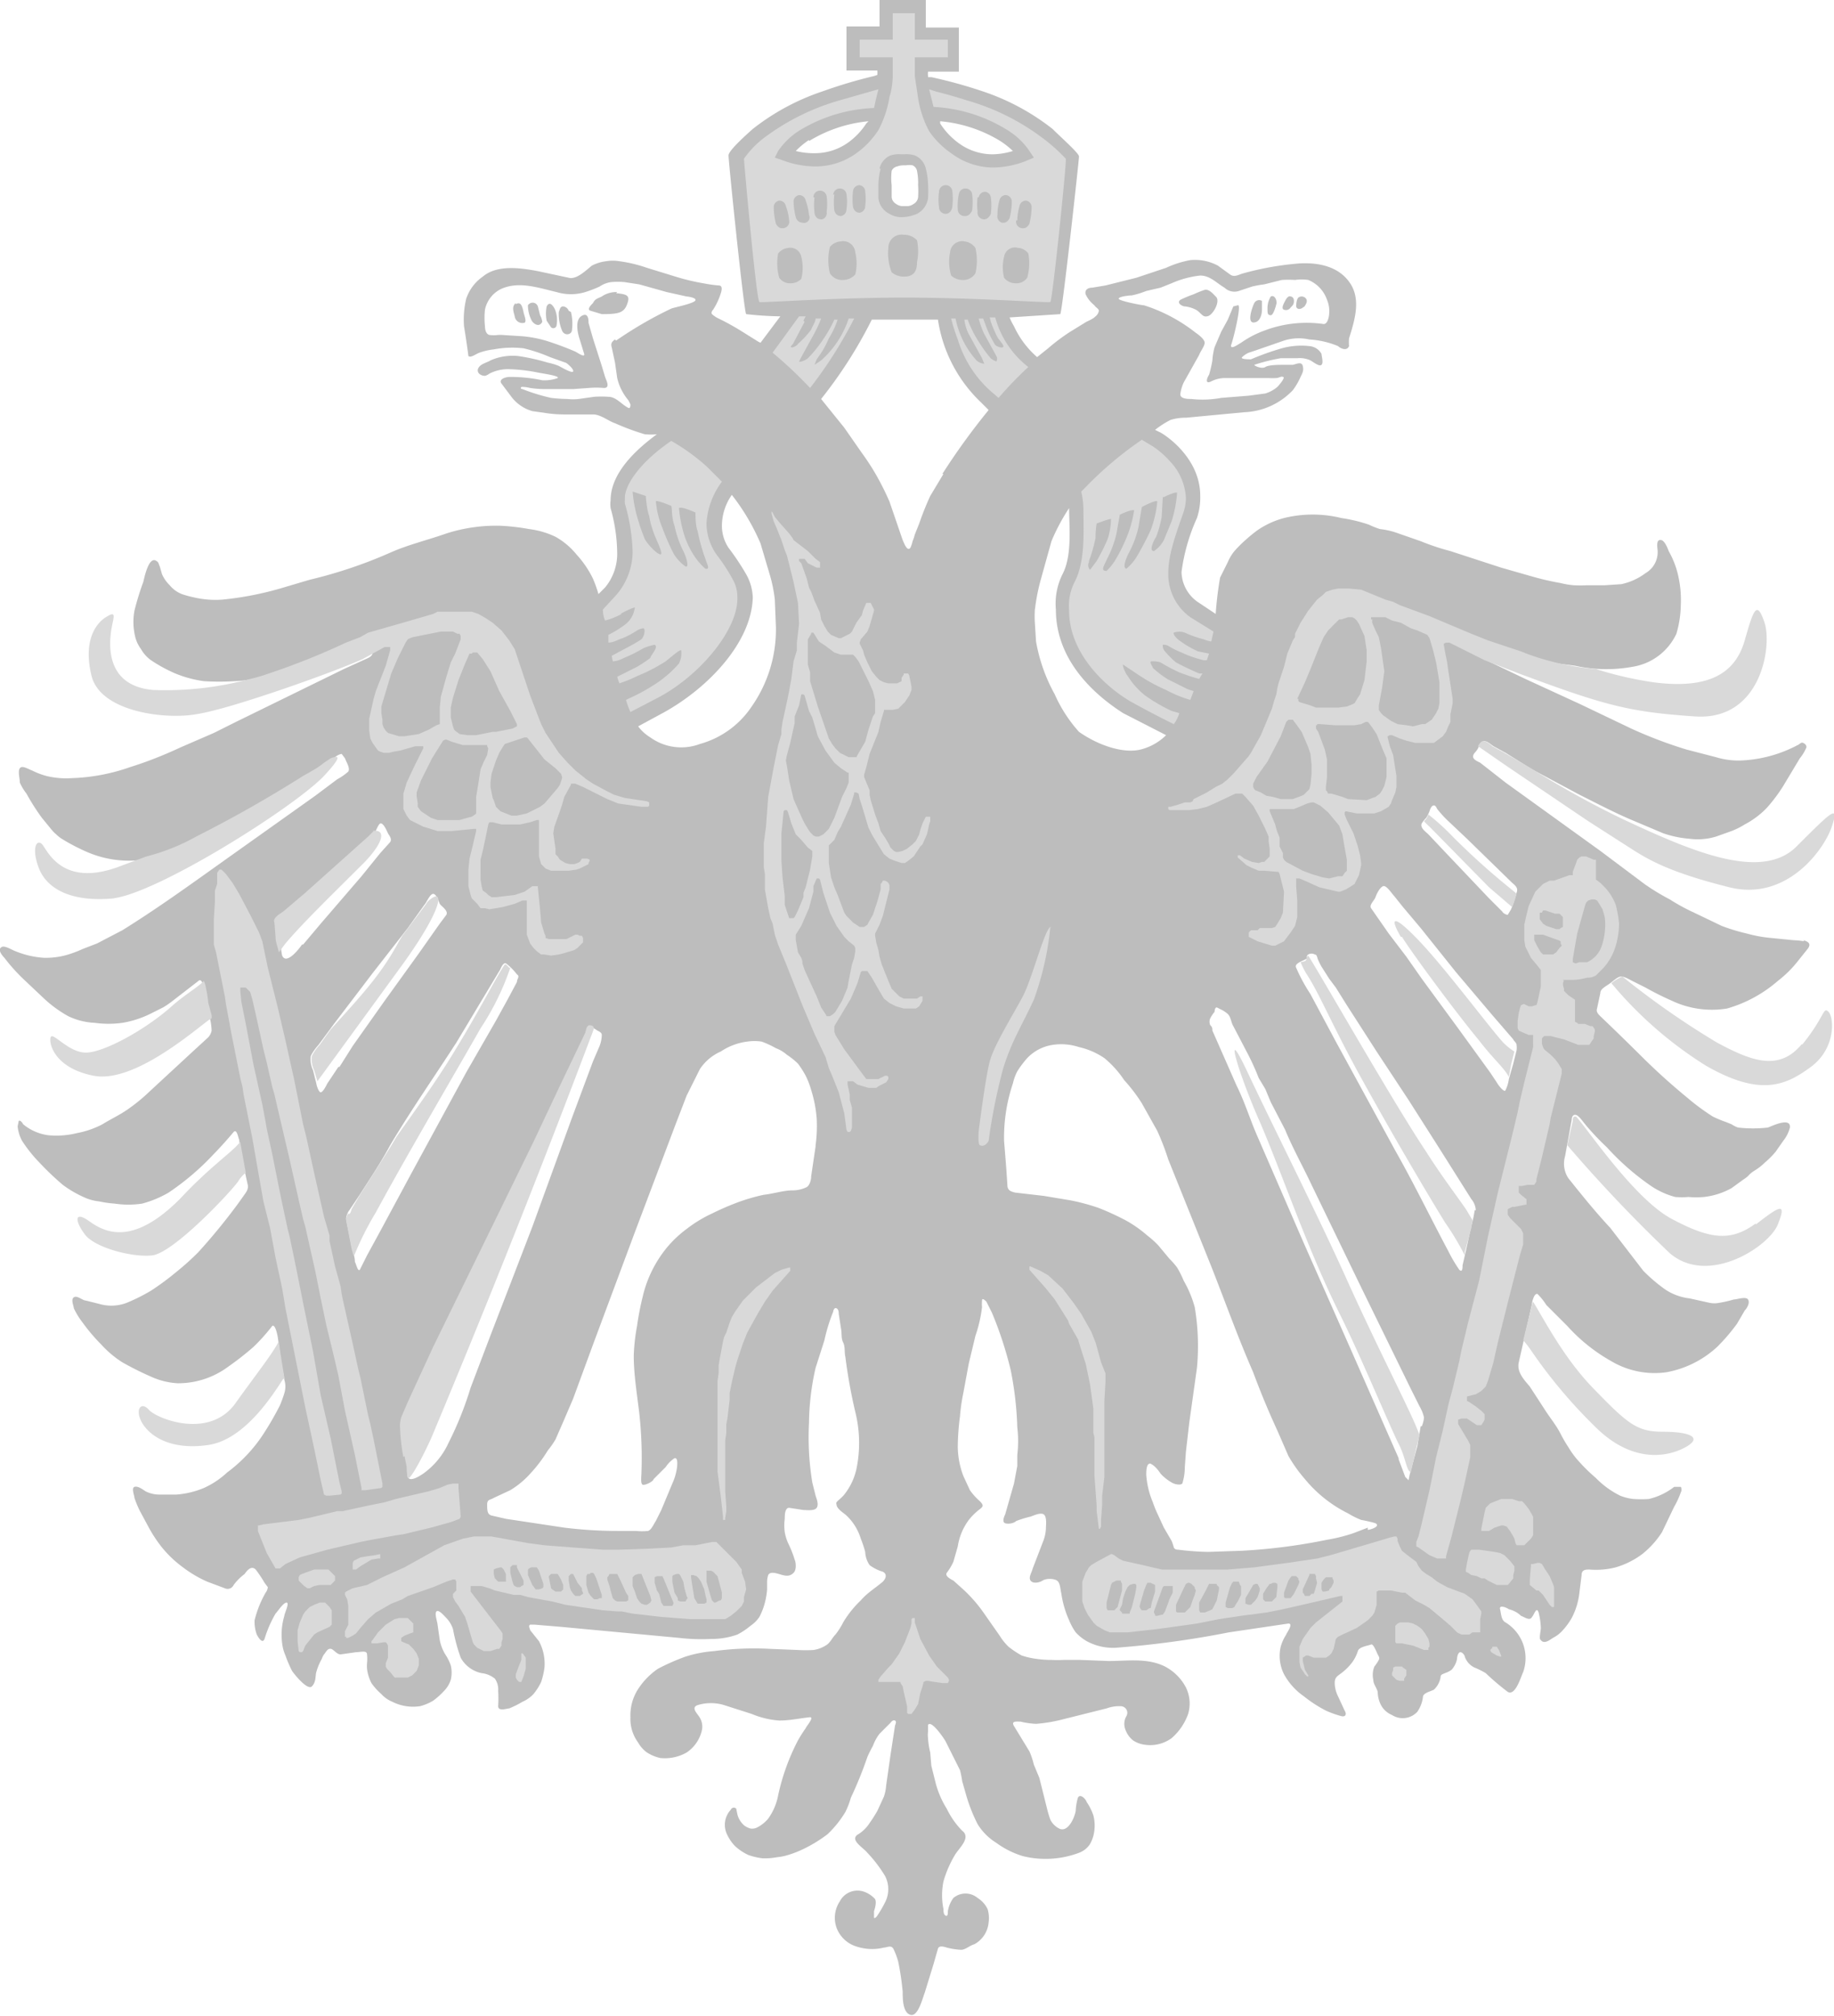
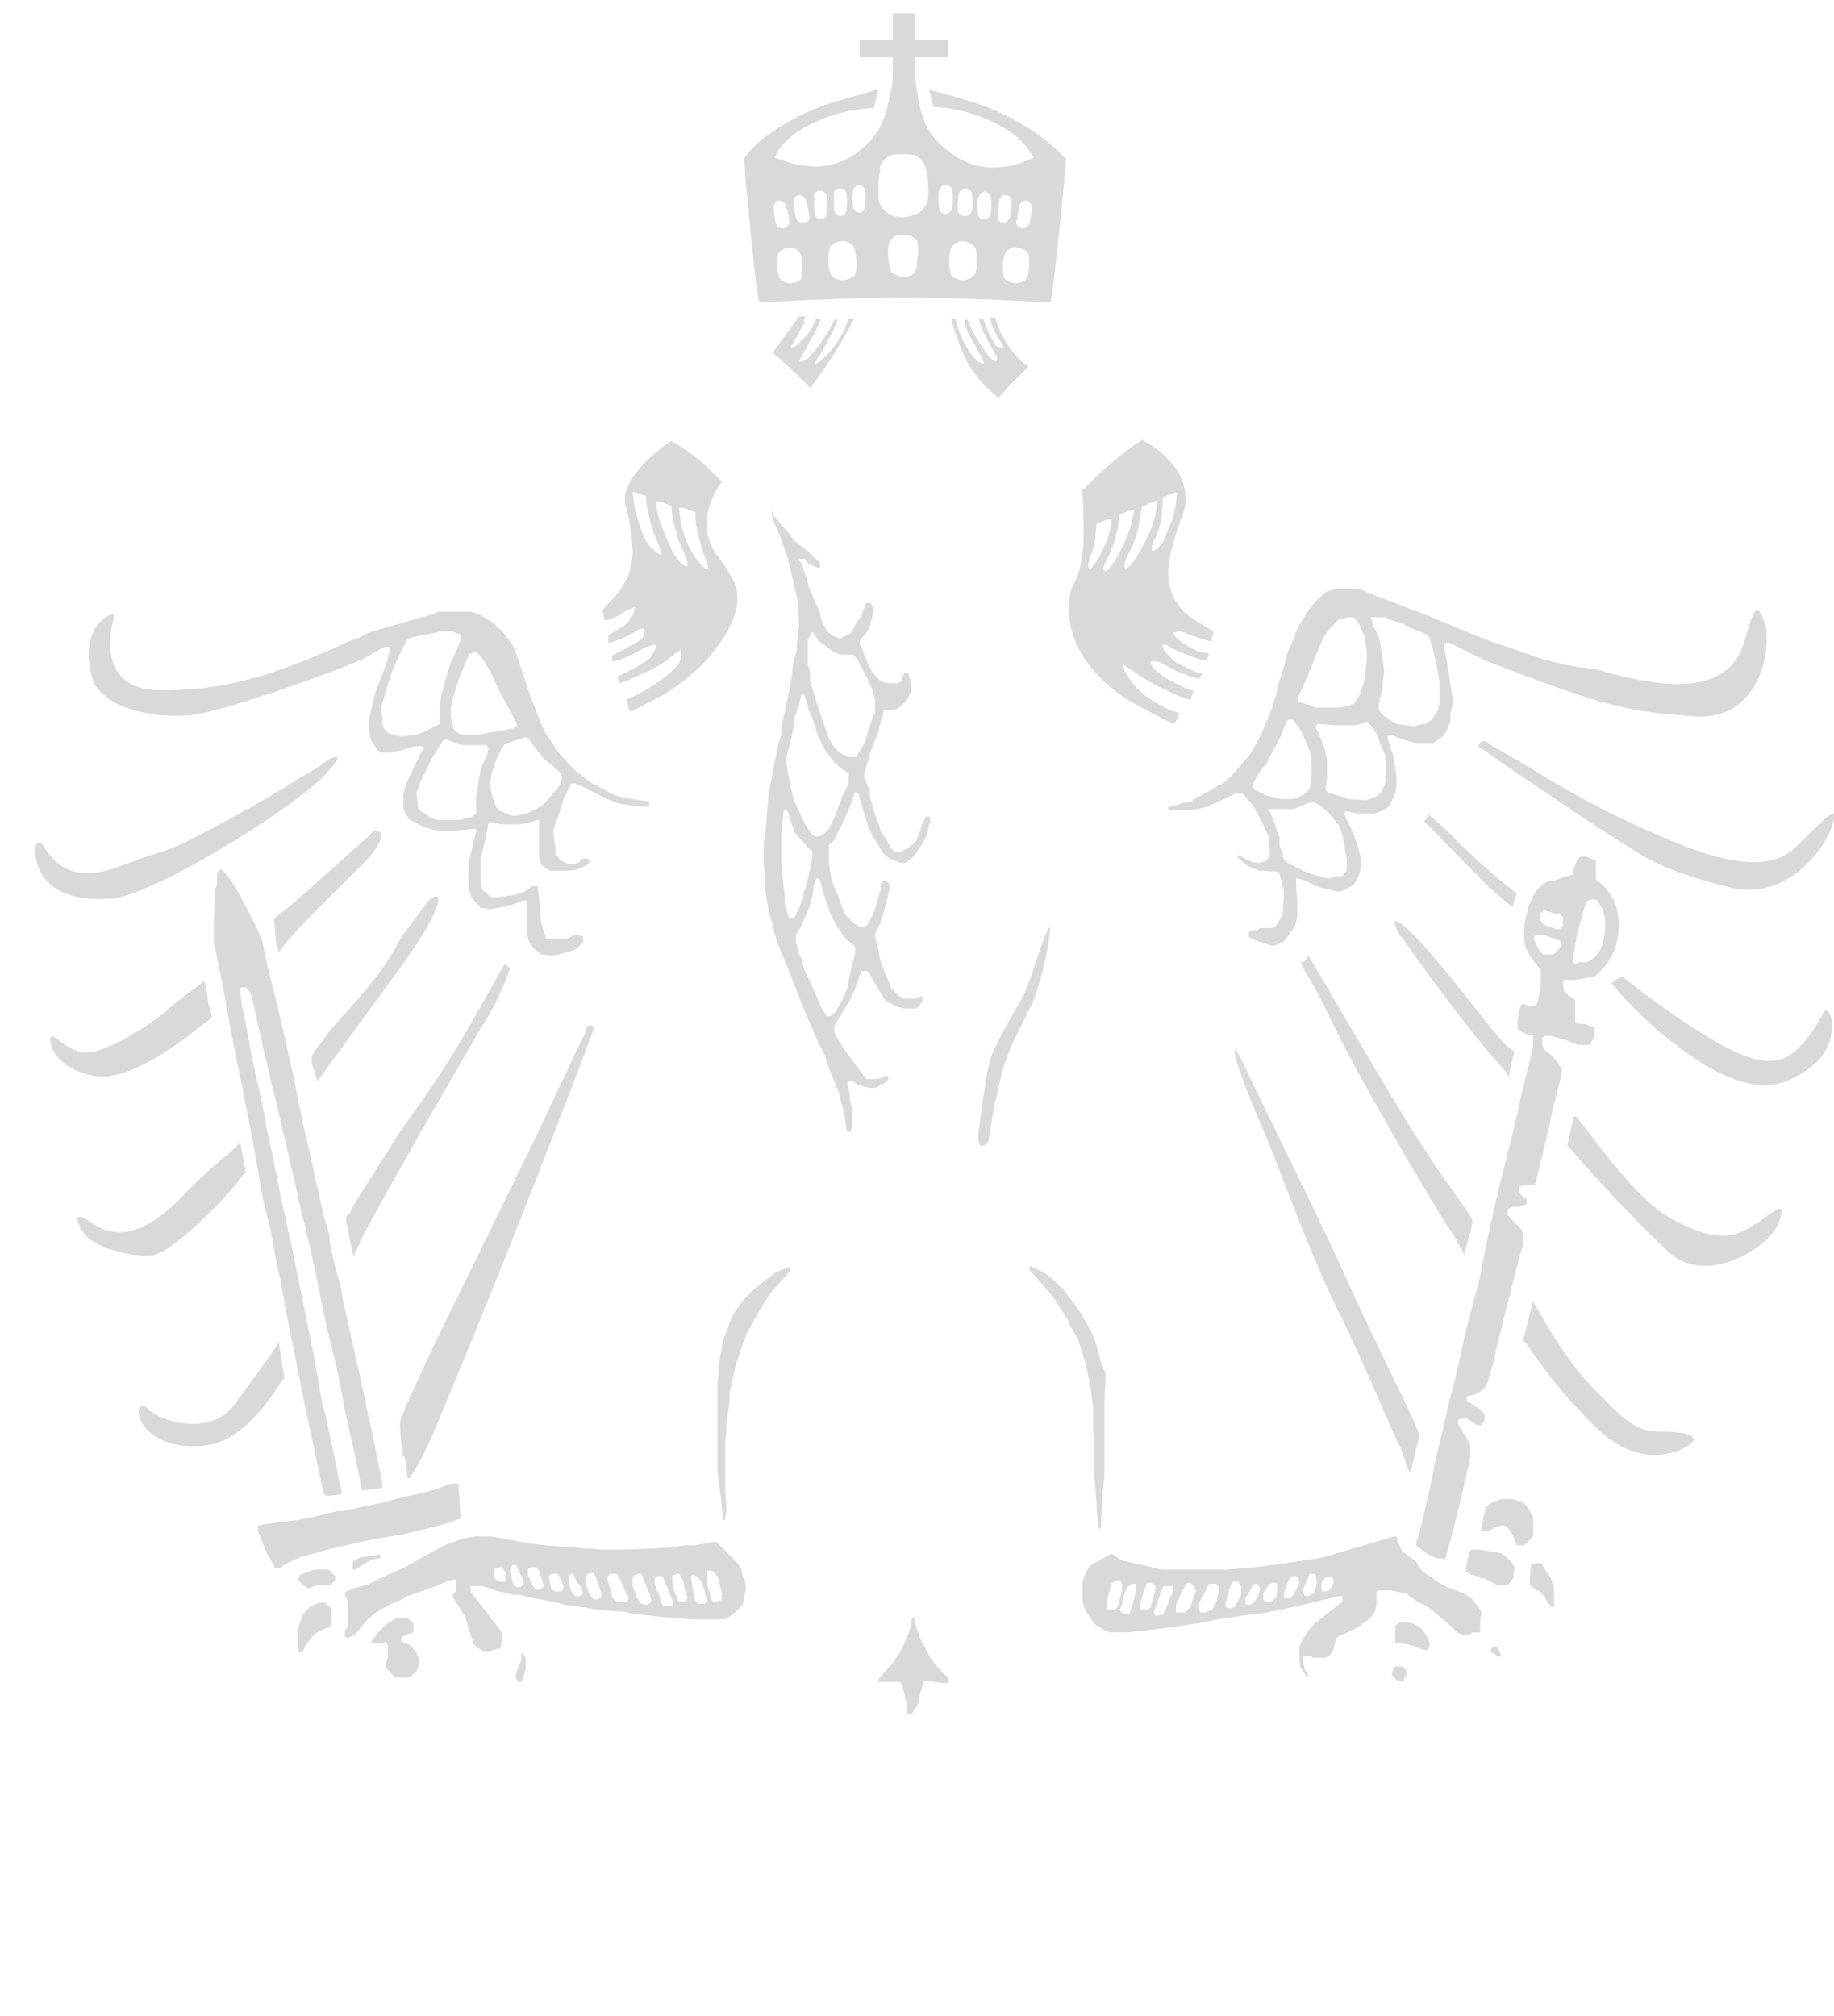
<svg xmlns="http://www.w3.org/2000/svg" viewBox="0 0 166.4 182.9">
  <g data-name="Ebene 2" style="mix-blend-mode:multiply;isolation:isolate">
    <g data-name="Ebene 1">
-       <path fill="#bdbdbd" d="M48.8 27.8a.5.5 0 0 0-.9-.1 3 3 0 0 0 .3 1.3c.1.3.7.8 1 .2a1.6 1.6 0 0 0-.2-.6l-.2-.8m-2-.3c-.4.3-.2.8-.1 1.2a.7.7 0 0 0 .8.6c.4 0 0-.8 0-1-.1-.4-.2-1-.7-.7M137.6 81a12.7 12.7 0 0 1-.5 1.5l-.3.5c-.1 0-.4-.1-.5-.3l-1.2-1.2-3.8-4-1.7-1.8c-.2-.2-.8-.6-.6-1a2.8 2.8 0 0 1 .4-.5 3.5 3.5 0 0 0 .3-.6s.1-.4.3-.5.3.1.4.3a10.3 10.3 0 0 0 .9 1l1.8 1.7 4 3.9c.3.3.7.5.5 1m0 14.3-.3 1.2-.4 1.4a3.2 3.2 0 0 1-.3 1c-.1.3-.7-.5-.8-.7l-.6-.9-2.9-4-3.3-4.5-1.4-2-1.6-2.1-1.6-2.3c-.2-.3.3-.7.4-1s.4-.9.7-1 .8.7 1 .9l.8 1 1.6 1.9 1.6 2 1.6 2 3.3 3.9 1.9 2.2c0 .1.3.3.3.5a1.8 1.8 0 0 1 0 .5m-3.8 14.5a10.6 10.6 0 0 1-.3 1.4l-.5 2.3-.3 1.3c0 .2 0 .7-.3.4a13.6 13.6 0 0 1-1-1.7c-1.6-3-3.1-6.1-4.8-9.1l-5.4-9.9-2.3-4.3a15.9 15.9 0 0 1-1.3-2.4c-.2-.4.6-.6.9-.8.1 0 0-.3.2-.4a.6.6 0 0 1 .6 0c.2 0 .2.3.3.5a6.3 6.3 0 0 0 .3.6l.7 1.1.6.8 1 1.6 2.7 4.2 2.9 4.4 2.8 4.4 2.9 4.6a1.7 1.7 0 0 1 .4 1m-5 19.6-.3 1.8-.7 2.6-.1.5-.3-.3-.6-1.6v-.1l-4.4-10-4.2-9.5-4.3-9.9c-.6-1.4-1.1-3-1.8-4.4l-2.2-5c0-.2 0-.3-.2-.5a.8.8 0 0 1 0-.6 3.3 3.3 0 0 1 .4-.6s0-.4.2-.4l.4.2a2.5 2.5 0 0 1 .6.4c.3.3.3.8.5 1.1l1.2 2.3a22 22 0 0 1 1.1 2.4l.6 1 .5 1.2 1.3 2.5c.7 1.7 1.6 3.3 2.4 5l4.5 9.3 4.5 9.2.8 1.6a3.5 3.5 0 0 1 .4 1 2.5 2.5 0 0 1-.2.8m-4.9 9.2-1.3.5a15.3 15.3 0 0 1-2.4.6 52.2 52.2 0 0 1-7.8 1l-3 .1a24.9 24.9 0 0 1-2.7-.2c-.1 0-.3 0-.4-.2a4 4 0 0 0-.2-.6l-.7-1.2-.6-1.3a9.5 9.5 0 0 1-.4-1 7.7 7.7 0 0 1-.6-2.5c0-.3 0-1.1.4-1 .4.2.7.6.9.9a4.2 4.2 0 0 0 1 .8c.3.2 1 .3 1 0a5 5 0 0 0 .2-1.4l.1-1.4.3-2.6.7-5a21.2 21.2 0 0 0-.2-5.5 10.1 10.1 0 0 0-1-2.4 9.4 9.4 0 0 0-.6-1.2 7.2 7.2 0 0 0-.7-.8l-1-1.2a8.2 8.2 0 0 0-1-.9 11 11 0 0 0-2-1.4 24.6 24.6 0 0 0-2.4-1.1 18.7 18.7 0 0 0-2.6-.7l-2.4-.4-2.6-.3c-.4-.1-.7-.2-.7-.7l-.1-1.5-.2-2.5a15.4 15.4 0 0 1 .8-5.2 4.6 4.6 0 0 1 .4-1.1 9 9 0 0 1 .9-1.2 4 4 0 0 1 2.3-1.2 5.2 5.2 0 0 1 2.4.2 6.7 6.7 0 0 1 2.3 1 9.2 9.2 0 0 1 1.8 2 14.9 14.9 0 0 1 1.6 2.1l1.4 2.5a24 24 0 0 1 1 2.6l3.9 9.7c1.3 3.3 2.4 6.4 3.8 9.6q1 2.7 2.2 5.3l1 2.3a13.3 13.3 0 0 0 1.5 2.1 11.9 11.9 0 0 0 3.9 3.1 8.2 8.2 0 0 0 1.2.6 11.7 11.7 0 0 1 1.3.3c.5.3-.5.6-.7.6M87 13a6.6 6.6 0 0 1-1.7-1.8V11a12.6 12.6 0 0 1 5.3 1.7 7.3 7.3 0 0 1 1.3 1 6.7 6.7 0 0 1-1.8.3 5.2 5.2 0 0 1-3.1-1m-1.4 30-1.2 2a27.1 27.1 0 0 0-1 2.5l-.4 1a4.2 4.2 0 0 1-.2.6 2.8 2.8 0 0 1-.2.6c-.3.4-.6-.5-.7-.7l-1.2-3.5a25.4 25.4 0 0 0-1.2-2.4 21.4 21.4 0 0 0-1.3-2l-1.6-2.3-2.1-2.6a40.7 40.7 0 0 0 4.6-7.2h6a13 13 0 0 0 3.9 7.5l.7.7a61.6 61.6 0 0 0-4.2 5.8M74 104l-.4 2.7c0 .3-.1.8-.4 1a2.9 2.9 0 0 1-1.3.3c-.8 0-1.7.3-2.6.4a17 17 0 0 0-2.4.7 24.6 24.6 0 0 0-2.3 1 11.9 11.9 0 0 0-2.3 1.4 10.2 10.2 0 0 0-1.8 1.7 10.9 10.9 0 0 0-2.2 4.5 25.6 25.6 0 0 0-.5 2.6 17.7 17.7 0 0 0-.3 2.7c0 1.7.3 3.5.5 5.2a37 37 0 0 1 .2 5.4c0 .3-.1 1 .1 1.1s1-.3 1-.5l1.1-1.1a2.8 2.8 0 0 1 .8-.8c.4-.1.2 1 .2 1a5.1 5.1 0 0 1-.4 1.3l-1 2.4-.5 1c-.2.3-.4.8-.7.9a5.5 5.5 0 0 1-1.1 0h-1.5a39.9 39.9 0 0 1-5-.3l-5.3-.8-1.3-.3c-.4-.1-.4-.5-.4-1s.3-.4.6-.6l1.5-.7a8 8 0 0 0 1.9-1.6 12.7 12.7 0 0 0 1.5-2 8.1 8.1 0 0 0 .7-1l.7-1.6.9-2.1 1.8-4.9 3.8-10.2 3.7-9.8 1-2.6 1.2-2.4a4.4 4.4 0 0 1 1.9-1.6 5.6 5.6 0 0 1 2.4-.9 4.5 4.5 0 0 1 1.3 0 8.5 8.5 0 0 1 1.3.6 3.3 3.3 0 0 1 1 .6 6.9 6.9 0 0 1 1 .8 9 9 0 0 1 .7 1.1 7.4 7.4 0 0 1 .5 1.3 11.5 11.5 0 0 1 .5 2.6 13 13 0 0 1-.1 2.4m-31.3 22a31.1 31.1 0 0 1-2 5 7 7 0 0 1-2.3 2.8c-.3.2-1.2.8-1.4.3-.1-.3.2-.6.1-.9l.2-1.7c-.1-.9 1.6-5.6 1.8-6 .7-1.7 1.2-2.5 2-4.1l4.1-9.2 4.2-9 2.1-5 .9-2.2 1-2.2c0-.4.3-.5.5-.4l.3.2c.2.1.4.2.4.4a2.9 2.9 0 0 1-.2 1l-.6 1.4-1.9 5.1-3.6 9.9-2 5.2-1.7 4.4-1.9 5m-8.2-14.2-1.2 2.2-.6 1.2c-.2.5-.4-.5-.5-.6 0-.5-.2-1-.3-1.4l-.5-2.5c0-.3.2-.7.3-.8l1-1.5c.9-1.4 1.9-2.9 2.7-4.4 1.9-3.2 4-6.2 6-9.3l2.4-4 1.5-2.5c.1-.1.3-.8.6-.7a5.3 5.3 0 0 1 1 1c.3.2 0 .4 0 .7l-.8 1.5-1.1 2-2.7 4.7-5 9.2-2.8 5.2m-3.8-14.9-1 1.5c-.1.2-.4.8-.6.8s-.4-.7-.4-.8l-.3-1.2a2.3 2.3 0 0 1-.2-1.3 4.4 4.4 0 0 1 .7-1l1.4-1.9 3.5-4.6 3.2-4.1 1.5-2.1c.2-.2.5-1 .8-1s.5.7.6.9.8.6.6 1l-.6.8-1.9 2.7-3.1 4.3-2.9 4.1-1.2 1.9m-3.4-11.1c-.2.3-1.4 1.9-1.8 1a4.6 4.6 0 0 1 0-2 6.4 6.4 0 0 1 2-2.8l3.8-3.3 1.9-1.8c.4-.3.8-1.6 1.1-2s.7.6.8.8.4.5.2.8l-.9 1-1.7 2.1-3.7 4.3-1.6 1.9m32.8-21.1c4.1-2.3 7.9-6.4 8-10.4a4.6 4.6 0 0 0-.6-2.1 22.7 22.7 0 0 0-1.6-2.4 3.6 3.6 0 0 1-.6-2 4.9 4.9 0 0 1 .9-2.8 19.7 19.7 0 0 1 2.6 4.4l.8 2.7a13.1 13.1 0 0 1 .5 2.4l.1 2.5a12.2 12.2 0 0 1-2.2 7.2 8.3 8.3 0 0 1-4.7 3.4 4.8 4.8 0 0 1-4.5-.6 3.9 3.9 0 0 1-1.1-1l2.4-1.3m-4.5-33.8c-.3.2-.4.4-.3.7l.3 1.4.2 1.4a4.8 4.8 0 0 0 1 2 2.9 2.9 0 0 1 .2.4c0 .1 0 .4-.2.3-.6-.3-1.1-1-1.8-1a9 9 0 0 0-1.3 0l-1.4.2a4.5 4.5 0 0 1-1 0 14 14 0 0 1-1.5-.1 17.1 17.1 0 0 1-2.6-.8c-.2 0-.2-.2 0-.2a3.4 3.4 0 0 1 .7.1 9.5 9.5 0 0 0 1.3.1H52l1.4-.1a8 8 0 0 1 1.4 0c.6 0 .2-.7.1-1l-.3-1-.8-2.5-.4-1.4c0-.2 0-.9-.5-.7-.8.3-.5 1.6-.3 2.2l.4 1.3c.1.4-.6-.1-.8-.2a27.5 27.5 0 0 0-2.7-1 10.8 10.8 0 0 0-2.2-.4l-1.6-.1a3.2 3.2 0 0 0-.6 0 2.6 2.6 0 0 1-.6 0c-.4 0-.5-.5-.5-.8a7 7 0 0 1 0-1.5 2.7 2.7 0 0 1 1.5-1.9c1.6-.7 3.3-.1 5 .3a4.5 4.5 0 0 0 2.6 0 10.7 10.7 0 0 0 1.3-.5 2.5 2.5 0 0 1 1-.4 6.3 6.3 0 0 1 1.3 0l1.3.2 2.5.7 1.8.4c.1 0 .8.1.8.3.1.3-2 .7-2.2.8a35.6 35.6 0 0 0-5 2.9m17.5-18.1a12.6 12.6 0 0 1 5.4-1.8l-.2.2a6.5 6.5 0 0 1-1.6 1.7 5.2 5.2 0 0 1-3 1 6.7 6.7 0 0 1-1.8-.2 7.4 7.4 0 0 1 1.2-1m7.5 2.8a.7.7 0 0 1 .5-.4 1.7 1.7 0 0 1 .6-.1h.2a1.7 1.7 0 0 1 .6 0 .7.7 0 0 1 .4.5 5.5 5.5 0 0 1 .1 1.3 8.9 8.9 0 0 1 0 1.1.8.8 0 0 1-.4.6 1.1 1.1 0 0 1-.5.2h-.6a1.1 1.1 0 0 1-.5-.2.8.8 0 0 1-.4-.6v-1.1a5.5 5.5 0 0 1 0-1.3m13 39.8a17.9 17.9 0 0 1 .5-2.6l1-3.6a18.1 18.1 0 0 1 1.6-3c0 1.6.3 4.3-.6 6a6 6 0 0 0-.6 3.2c0 4.7 3.6 7.8 6.1 9.4l3.9 2a5 5 0 0 1-2.3 1.3c-1.6.4-3.9-.4-5.6-1.6a12.8 12.8 0 0 1-2.2-3.4 15.3 15.3 0 0 1-1.7-4.8l-.1-1.6a10 10 0 0 1 0-1.4m8.8-28.4a7.8 7.8 0 0 0 1.3-.4l1.3-.3 1-.4a8.7 8.7 0 0 1 2.6-.7c.9 0 1.5.7 2.2 1.1a1.3 1.3 0 0 0 1.3.3l1.2-.4a9.4 9.4 0 0 1 1.1-.2l1.6-.4a9.3 9.3 0 0 1 1.2 0 3.9 3.9 0 0 1 1.2 0 3 3 0 0 1 1.7 1.8 2.6 2.6 0 0 1 .2 1.2c0 .2-.1 1-.5 1a10.8 10.8 0 0 0-5.4.6 9 9 0 0 0-2.1 1.1c-.2.1-1 .7-.9.2.2-.5 1-3.8.6-3.6l-.4.1-.5 1.2-.6 1.1-.6 1.4a6 6 0 0 0-.2 1.2 10.9 10.9 0 0 1-.3 1.3c-.2.3-.4.9.2.6a2.7 2.7 0 0 1 1.2-.3h4a6 6 0 0 0 .7 0c.2 0 .5-.2.6-.1.3 0-.4.8-.5.9a3 3 0 0 1-1.1.6l-1.5.2-2.5.2a9.2 9.2 0 0 1-2.7.1c-.3 0-1.1 0-1-.5a3.6 3.6 0 0 1 .3-1l1.4-2.5c.1-.3.5-.8.5-1.1s-.5-.7-.8-.9a14.8 14.8 0 0 0-4.7-2.5c-.2 0-2.3-.4-2.3-.6s1-.3 1.2-.3m61 58.6a8.2 8.2 0 0 0-1-.1l-2-.2a12.2 12.2 0 0 1-2.2-.4 17.1 17.1 0 0 1-2.3-.7l-2.5-1.2a18 18 0 0 1-2.2-1.2 20.3 20.3 0 0 1-2.3-1.4l-4-3-8.6-6.2-2.3-1.8c-.4-.2-.9-.4-.5-.9a2 2 0 0 0 .3-.4c.1-.2.2-.5.4-.6.3-.2.7.2 1 .4l1.1.6 2.4 1.5 4.3 2.3c1.6.8 3.3 1.7 5 2.4l2.6 1.1a9.6 9.6 0 0 0 2.4.5 5.7 5.7 0 0 0 2.4-.2l1.4-.5a6.9 6.9 0 0 0 1.2-.6 7.8 7.8 0 0 0 2-1.5 14.5 14.5 0 0 0 1.5-2l1.5-2.5a3.9 3.9 0 0 0 .6-1c0-.2-.1-.3-.3-.4s-.4.2-.5.2a12 12 0 0 1-5.2 1.4 7 7 0 0 1-2.2-.3L153 68a40.6 40.6 0 0 1-5-1.9l-4.6-2.2-5-2.3-4.6-2.2c-.5-.3-.8-.4-.7-.7s.4 0 1.5.2l6 1.2 2.3.3a13.2 13.2 0 0 0 5.2.1 5.3 5.3 0 0 0 4-3 9.7 9.7 0 0 0 .4-2.6 9.8 9.8 0 0 0-.2-2.5 8 8 0 0 0-.9-2.4c-.1-.3-.4-1-.7-1-.5-.1-.3.8-.3 1a2.2 2.2 0 0 1-1.1 2 5.6 5.6 0 0 1-2.2 1l-1.5.1H144a12 12 0 0 1-1.2 0 7.3 7.3 0 0 1-1.2-.2 24.8 24.8 0 0 1-2.6-.6l-2.8-.8-4.6-1.5a21.2 21.2 0 0 1-2.7-.9l-2.3-.8a7 7 0 0 0-1.4-.3 7.6 7.6 0 0 1-1-.4 14.2 14.2 0 0 0-2.5-.6 10.9 10.9 0 0 0-5.2 0 7.8 7.8 0 0 0-2.4 1.1 13.2 13.2 0 0 0-1.1.9 10.8 10.8 0 0 0-1 1 4 4 0 0 0-.6 1l-.7 1.4a32 32 0 0 0-.4 3.3l-1.5-1a3.4 3.4 0 0 1-1.6-2.8 17.2 17.2 0 0 1 1.4-4.9 5.9 5.9 0 0 0 .3-2c0-3.7-3.6-5.8-3.7-5.8l-.4-.2a8.5 8.5 0 0 1 1.4-.9 4.5 4.5 0 0 1 1.4-.2l5.3-.5a6.4 6.4 0 0 0 4.4-2 6 6 0 0 0 .7-1.2c.2-.4.3-.6.2-1s-.5-.2-.9-.1h-1c-.2 0-1.2 0-1.5.2s-1-.1-1-.2a17 17 0 0 1 2.4-.6h1.5a2.3 2.3 0 0 1 1.2.2c.2.1.8.6 1 .4s0-.8 0-1a1.4 1.4 0 0 0-1.1-.7 6.6 6.6 0 0 0-2.5.2 24.2 24.2 0 0 0-2.8 1c-.2 0-1 0-.8-.2a2 2 0 0 1 .6-.4l.6-.2 2.6-.9a4.4 4.4 0 0 1 2.3-.1 8 8 0 0 1 2.6.6c.2.2.8.5 1 0a4.3 4.3 0 0 1 0-.7c.5-1.6 1.1-3.5.1-5s-2.8-1.9-4.6-1.8a26.9 26.9 0 0 0-5.1.9c-.4.1-.8.4-1.2.1l-1.1-.8a4.4 4.4 0 0 0-2.5-.5 9 9 0 0 0-2.2.7l-2.7.9-2.8.7-1.2.2c-.4 0-.7.2-.6.6a2.7 2.7 0 0 0 .8 1c.1.2.4.3.4.5a.8.8 0 0 1-.3.5c-.3.3-.7.4-1 .6l-1.3.8a17.8 17.8 0 0 0-2 1.5l-1 .8a8.3 8.3 0 0 1-2.1-2.8 5.5 5.5 0 0 1-.4-.8l4.6-.3c.2-.3 1.7-14 1.7-14.3s-1.6-1.7-2.4-2.5a20.9 20.9 0 0 0-6.3-3.4A43.3 43.3 0 0 0 84.5 7h-.3v-.1a1.8 1.8 0 0 1 0-.4H87v-4h-3V0h-4.2v2.4h-3v4h2.8a1.7 1.7 0 0 1 0 .4l-.3.1a43.6 43.6 0 0 0-4.7 1.4 20.9 20.9 0 0 0-6.3 3.4c-.9.8-2.2 2-2.2 2.4 0 .6 1.4 14.2 1.6 14.4a30.8 30.8 0 0 0 3.1.2L69 31.1l-.2-.1-1.6-1a22.1 22.1 0 0 0-2-1.1 2.4 2.4 0 0 1-.6-.4c-.1-.1 0-.3.1-.4a6 6 0 0 0 .6-1.2c.1-.3.4-1-.1-1a13.6 13.6 0 0 1-1.4-.2 19.5 19.5 0 0 1-2.5-.6l-2.6-.8a12.9 12.9 0 0 0-2.5-.6 3.7 3.7 0 0 0-1.2 0 3.8 3.8 0 0 0-1.3.4c-.5.4-1.4 1.3-2.1 1.1l-2.8-.6c-1.6-.3-3.7-.6-5 .5a4 4 0 0 0-1.5 2 8.2 8.2 0 0 0-.2 2.5 80.9 80.9 0 0 1 .4 2.7c.2.2.7-.2 1-.3a5.6 5.6 0 0 1 1.3-.3 9 9 0 0 1 2.7-.1 14.2 14.2 0 0 1 2.4.8l1.4.5c.1 0 .8.6.7.8s-1.1-.4-1.3-.5a5.5 5.5 0 0 0-1-.3 18.6 18.6 0 0 0-2.7-.6 5 5 0 0 0-2.5.4c-.3.2-.9.3-1.1.7s.2.7.6.7a1.1 1.1 0 0 0 .4-.2 3.7 3.7 0 0 1 1.9-.4 15 15 0 0 1 2.5.3c.5.1 2 .3 1.8.5a3.5 3.5 0 0 1-1.4.2 13.7 13.7 0 0 0-3-.3c-.3 0-1 .2-.7.6l.9 1.2a3.6 3.6 0 0 0 1.9 1.3l1.4.2a11 11 0 0 0 1.4.1h2.7c.7 0 1.4.6 2 .8a22.3 22.3 0 0 0 2.7 1 6 6 0 0 0 1.1 0c-3 2.2-4.2 4.2-4.2 6a2.6 2.6 0 0 0 0 .7 15.6 15.6 0 0 1 .6 4.2 4.8 4.8 0 0 1-1.1 3s-.3.3-.6.6a12.5 12.5 0 0 0-.5-1.4 9.2 9.2 0 0 0-1.5-2.2 6.6 6.6 0 0 0-1.9-1.6A7.8 7.8 0 0 0 48 48a19.5 19.5 0 0 0-2.6-.3 14.8 14.8 0 0 0-4.9.7c-1.7.6-3.4 1-5 1.7a42.2 42.2 0 0 1-7.4 2.5l-2.7.8a29.3 29.3 0 0 1-5.2 1 8.5 8.5 0 0 1-2.6-.2 9.1 9.1 0 0 1-1.1-.3 2.7 2.7 0 0 1-1.1-.8 3.3 3.3 0 0 1-.7-1l-.2-.7c-.1-.2-.1-.4-.3-.5-.7-.5-1.1 1.5-1.2 1.9a25 25 0 0 0-.8 2.6 5.7 5.7 0 0 0 .1 2.5 3.2 3.2 0 0 0 .5 1 3.1 3.1 0 0 0 .9 1 13.6 13.6 0 0 0 2.2 1.2 10.5 10.5 0 0 0 2.6.7 22.6 22.6 0 0 0 2.8 0 10.6 10.6 0 0 0 2.5-.4l9-2 1-.2c0 .1 0 .3-.4.5l-2.2 1-9.8 4.8-2 1-3 1.3c-1.5.7-3 1.3-4.6 1.8a17.6 17.6 0 0 1-5.3 1 7.6 7.6 0 0 1-2.3-.2 7 7 0 0 1-1.3-.5c-.3-.1-.9-.5-1.1-.2s0 .9 0 1.3a4.7 4.7 0 0 0 .6 1 20.2 20.2 0 0 0 1.4 2.2l.9 1.1a3 3 0 0 0 .4.4 3.1 3.1 0 0 0 .5.4 18.1 18.1 0 0 0 2.3 1.2 9.6 9.6 0 0 0 5.1.7 27.8 27.8 0 0 0 5.4-1.2 20.4 20.4 0 0 0 4.8-2.6l4.4-2.8 1.7-1.4 1.1-1.3a1.2 1.2 0 0 1 .6-.3l.3.4c.1.3.5.9.3 1.2a5 5 0 0 1-1 .7l-2 1.5-9 6.4c-2.8 2-5.6 4-8.5 5.8l-2.3 1.2-1.3.5a9.7 9.7 0 0 1-1 .4 7 7 0 0 1-2.5.4 8.2 8.2 0 0 1-2.6-.6c-.3-.1-.9-.5-1.2-.4-.5.2 0 .8.2 1a16.2 16.2 0 0 0 1.8 2L4 90.6a11.1 11.1 0 0 0 2.2 1.6 6.2 6.2 0 0 0 2.4.6 9.1 9.1 0 0 0 2.5 0 9.1 9.1 0 0 0 2.5-.8l1.2-.6a8.7 8.7 0 0 0 1-.7L18 89c.3-.3.5.5.5.7a11 11 0 0 1 .3 1.3c0 .4 0 .8.2 1.2a5.6 5.6 0 0 1 .2 1.3 1.2 1.2 0 0 1-.4.7l-1.2 1.1-4 3.7a16.2 16.2 0 0 1-1.8 1.5c-.8.6-1.7 1-2.5 1.5a8.2 8.2 0 0 1-2.3.8 7.8 7.8 0 0 1-2.6.2 4.5 4.5 0 0 1-2.3-1c-.1-.2-.3-.4-.4-.3l-.1.5a3.5 3.5 0 0 0 .4 1.3 12.7 12.7 0 0 0 1.6 2 25 25 0 0 0 2.1 2 10 10 0 0 0 2.1 1.2 4.3 4.3 0 0 0 1.2.3 9.5 9.5 0 0 0 1.4.2 8.4 8.4 0 0 0 2.5 0 9.8 9.8 0 0 0 2.4-1 23.6 23.6 0 0 0 4.1-3.5 36 36 0 0 0 1.8-2c.3-.3.4.5.5.7l.1 1 .7 3.2c0 .4-.2.6-.4.9l-.5.7a55 55 0 0 1-3.6 4.4 23.2 23.2 0 0 1-2 1.8 24.4 24.4 0 0 1-2.3 1.7 16.5 16.5 0 0 1-2.2 1.1 3.9 3.9 0 0 1-2.5.1l-1.2-.3c-.3 0-.8-.5-1.1-.3s0 .8 0 1a7 7 0 0 0 .8 1.3 16.8 16.8 0 0 0 1.7 2 9.3 9.3 0 0 0 1.9 1.6 28.6 28.6 0 0 0 2.6 1.3 6.7 6.7 0 0 0 2.4.6 7.6 7.6 0 0 0 4.6-1.5 26.3 26.3 0 0 0 2.3-1.8 17.1 17.1 0 0 0 1.7-1.9c.3-.2.5 1 .5 1l.2 1.4c0 .8.3 1.6.4 2.5a2 2 0 0 1 0 1.2 12.3 12.3 0 0 1-.4 1.1 27.8 27.8 0 0 1-1.5 2.6 13.5 13.5 0 0 1-3.3 3.5 7.7 7.7 0 0 1-2.1 1.4 8 8 0 0 1-2.5.6h-1.6a2.8 2.8 0 0 1-1.2-.3c-.3-.2-.7-.5-1-.4s0 .8 0 1a9 9 0 0 0 .5 1.2l.7 1.3a12.6 12.6 0 0 0 1.3 2 10.2 10.2 0 0 0 1.9 1.8 10.8 10.8 0 0 0 2.2 1.3l1.6.6a.6.6 0 0 0 .8-.3 4.9 4.9 0 0 1 1-1c.2-.3.6-.8 1-.4a11 11 0 0 1 .8 1.2l.3.4a1 1 0 0 1-.2.5 9.7 9.7 0 0 0-1 2.5 3.3 3.3 0 0 0 .2 1.3c.1.2.5.9.7.4a10.8 10.8 0 0 1 1-2.3c.2-.2.7-1 1-1s-.2 1-.2 1.2a6 6 0 0 0-.2 2.5 3.8 3.8 0 0 0 .3 1.1 11 11 0 0 0 .6 1.4c.2.3 1.4 1.8 1.8 1.4s.3-1 .4-1.3a5.4 5.4 0 0 1 .5-1.2 1.4 1.4 0 0 1 .2-.4c.1-.1.3-.5.5-.5.3-.1.6.5 1 .5l1.4-.2c.4 0 1-.2 1 .2a3.8 3.8 0 0 1 0 .8 3.3 3.3 0 0 0 0 .5 3.8 3.8 0 0 0 .4 1.3 5.4 5.4 0 0 0 .9 1 2.8 2.8 0 0 0 1 .7 4.2 4.2 0 0 0 2.5.4 4.4 4.4 0 0 0 1.2-.5 6.5 6.5 0 0 0 1-.9 2.5 2.5 0 0 0 .6-1 2.8 2.8 0 0 0 0-1.3 4.3 4.3 0 0 0-.5-1 4 4 0 0 1-.5-1.3l-.2-1.4c0-.2-.3-1-.1-1.2s.7.4.9.6a2.7 2.7 0 0 1 .6 1 16.3 16.3 0 0 0 .7 2.6 2.8 2.8 0 0 0 1.9 1.4 2.3 2.3 0 0 1 1.2.5 1.7 1.7 0 0 1 .3 1.1 11.9 11.9 0 0 1 0 1.4c0 .5.8.2 1 .2a8.8 8.8 0 0 0 1.2-.6 3 3 0 0 0 1-.7 5.3 5.3 0 0 0 .7-1.1 7.2 7.2 0 0 0 .3-1.3 4.3 4.3 0 0 0-.5-2.4l-.8-1c0-.1-.2-.4 0-.5h.4l2.4.2 10.7 1a17.8 17.8 0 0 0 2.9.1 7 7 0 0 0 2.4-.4 6.5 6.5 0 0 0 1.2-.8 3 3 0 0 0 .8-.8 6.1 6.1 0 0 0 .5-1.3 6.8 6.8 0 0 0 .2-1.2v-.7a2 2 0 0 1 .1-.6c.2-.4.9-.1 1.3 0s.7.1 1-.2c.3-.3.2-1 .1-1.2a9.8 9.8 0 0 0-.5-1.3 4.2 4.2 0 0 1-.4-1.2 4.5 4.5 0 0 1 0-1.2c0-.3 0-1 .4-1l1.3.2c.3 0 1 .1 1.2-.2s0-.8-.1-1.1l-.3-1.2a25.5 25.5 0 0 1-.3-5.4 23.4 23.4 0 0 1 .6-5l.8-2.5a15.7 15.7 0 0 1 .8-2.6c0-.1.1-.4.3-.3s.2.4.2.5l.2 1.3c.1.5 0 .9.2 1.3s.1.9.2 1.3a48.1 48.1 0 0 0 .9 5 11.6 11.6 0 0 1 .1 5.2 5.7 5.7 0 0 1-1.1 2.3 3 3 0 0 1-.4.4c-.2.2-.4.3-.3.5 0 .4.7.8.9 1a4.8 4.8 0 0 1 1.3 2.1 9.8 9.8 0 0 1 .4 1.2 2.3 2.3 0 0 0 .4 1.2 3.8 3.8 0 0 0 1.2.6c.4.2.3.6 0 .9-.7.6-1.4 1-2 1.7a9.3 9.3 0 0 0-1.6 2 6.3 6.3 0 0 1-.7 1.1c-.3.3-.5.8-.9 1a2.8 2.8 0 0 1-1.1.4 11.5 11.5 0 0 1-1.4 0l-2.5-.1a27 27 0 0 0-5.1.2 11.3 11.3 0 0 0-2.6.5 19.8 19.8 0 0 0-2.5 1.1 6.5 6.5 0 0 0-1.9 2 4.4 4.4 0 0 0-.6 2.4 3.6 3.6 0 0 0 .7 2.3 2.8 2.8 0 0 0 .8.9 3.8 3.8 0 0 0 1.2.5 4 4 0 0 0 2.4-.5 3.3 3.3 0 0 0 1.4-2.1 1.6 1.6 0 0 0-.3-1.2c-.2-.3-.7-.8-.1-1a4.1 4.1 0 0 1 2.4 0l2.5.8a7.9 7.9 0 0 0 2.5.6c1 0 1.8-.2 2.8-.3.4 0-.4.9-.4 1a12.3 12.3 0 0 0-.7 1.1 19.7 19.7 0 0 0-1.8 5 5.3 5.3 0 0 1-.9 2.1 3.2 3.2 0 0 1-1 .8 1 1 0 0 1-.6.1 1.6 1.6 0 0 1-.6-.3 2 2 0 0 1-.6-1l-.1-.5a.3.3 0 0 0-.5.1 2 2 0 0 0-.3 2.3 3.7 3.7 0 0 0 .7 1 4.8 4.8 0 0 0 1.2.8 6 6 0 0 0 1.3.3 6 6 0 0 0 1.3-.1 4.9 4.9 0 0 0 1-.2 9.3 9.3 0 0 0 1.3-.5 12.5 12.5 0 0 0 2.3-1.4 9.7 9.7 0 0 0 1.6-2 7.3 7.3 0 0 0 .5-1.3 35.4 35.4 0 0 0 1.5-3.7 11.2 11.2 0 0 1 .5-1 4.1 4.1 0 0 1 .6-1.1l1-1s.2-.3.4-.2 0 .4 0 .5l-.4 2.6-.4 2.8a4 4 0 0 1-.2 1l-.6 1.3a12.7 12.7 0 0 1-.7 1.1 3.3 3.3 0 0 1-1 1c-.9.5.4 1.2.8 1.7a12.3 12.3 0 0 1 1.6 2.1 2.6 2.6 0 0 1 0 2.4 10.7 10.7 0 0 1-.7 1.2s-.2.3-.3.2v-.6c.1-.3.3-1 0-1.2a2.4 2.4 0 0 0-1-.6 1.8 1.8 0 0 0-2.1.9 2.7 2.7 0 0 0-.3 2.4 2.8 2.8 0 0 0 1.8 1.7 4.5 4.5 0 0 0 2.5.1c.3 0 .7-.3.9.2a6.1 6.1 0 0 1 .4 1.1 23.7 23.7 0 0 1 .4 2.7c0 .6 0 1.9.7 2.1s1.1-1.5 1.3-2l.8-2.6.4-1.4c.1-.3.5-.2.8-.1a6.5 6.5 0 0 0 1.3.2c.4 0 .8-.4 1.2-.5a2.5 2.5 0 0 0 1.3-2 2.7 2.7 0 0 0-.1-1.2 2.4 2.4 0 0 0-.9-1 1.7 1.7 0 0 0-2.2 0 2.8 2.8 0 0 0-.5 1.2c0 .2 0 .5-.2.4-.2-.1-.2-.4-.2-.6a6.3 6.3 0 0 1 0-2.5 10 10 0 0 1 1.1-2.5c.4-.6 1.4-1.5.6-2.1a7.5 7.5 0 0 1-1.4-2 8.4 8.4 0 0 1-1-2.3l-.4-1.6-.1-1.2a7 7 0 0 1-.2-1.3 2.6 2.6 0 0 1 0-.6v-.6c.3-.5 1.5 1.3 1.6 1.5l1.3 2.6a8.4 8.4 0 0 1 .2 1l.4 1.4a15 15 0 0 0 1 2.5 5.2 5.2 0 0 0 1.7 1.7 8 8 0 0 0 2.4 1.2 8.6 8.6 0 0 0 5.1-.3 2 2 0 0 0 1-.8 3.2 3.2 0 0 0 .4-1.3 3.6 3.6 0 0 0-.1-1.3 5 5 0 0 0-.6-1.2c-.1-.3-.6-.8-.8-.4a5 5 0 0 0-.2 1.2c-.1.6-.7 2-1.5 1.6a1.8 1.8 0 0 1-.8-.8 10 10 0 0 1-.3-1l-.7-2.8-.5-1.2a6.6 6.6 0 0 0-.4-1.2l-1.4-2.3c-.3-.5.3-.4.6-.4a7.5 7.5 0 0 0 1.4.2 13.8 13.8 0 0 0 2.4-.4l2.8-.7 1.2-.3a3.3 3.3 0 0 1 1.3-.2.6.6 0 0 1 .5.9 1.4 1.4 0 0 0-.1 1.2 2.2 2.2 0 0 0 .7 1 2.5 2.5 0 0 0 1.1.4 3.3 3.3 0 0 0 2.4-.6 5.2 5.2 0 0 0 1.5-2.2 3.3 3.3 0 0 0-.2-2.4 4.5 4.5 0 0 0-1.9-1.9c-1.6-.8-3.4-.5-5.1-.5l-2.6-.1h-1.5a10.6 10.6 0 0 1-1.1 0 9.4 9.4 0 0 1-1.4-.1 7 7 0 0 1-1.3-.3 8.4 8.4 0 0 1-1.2-.8 5.1 5.1 0 0 1-.8-1l-1.4-2a13.3 13.3 0 0 0-1.8-2.1l-1-.9c-.2-.1-.8-.4-.6-.7a5.3 5.3 0 0 0 .6-1l.4-1.4a5.4 5.4 0 0 1 1-2.4 5.6 5.6 0 0 1 .9-.9c.4-.3.5-.4.1-.8a5.7 5.7 0 0 1-.9-1l-.6-1.3a7.7 7.7 0 0 1-.5-2.6 22 22 0 0 1 .2-2.8 16.4 16.4 0 0 1 .3-2.1l.5-2.7.6-2.5a12.6 12.6 0 0 0 .6-2.6 3.7 3.7 0 0 1 0-.6c0-.3.3 0 .4.1l.5 1a34 34 0 0 1 1.7 5.2 30.8 30.8 0 0 1 .6 5.2 10.7 10.7 0 0 1 0 2.5v1l-.3 1.6-.8 2.8c-.1.2-.3.7 0 .8s.8 0 1-.2a9.3 9.3 0 0 1 1.3-.4c.3-.1.9-.4 1.2-.2s.2 1 .2 1.2a3.6 3.6 0 0 1-.2 1.1l-1 2.6c-.1.4-.4.8-.2 1.1s.8.2 1.1 0 1-.2 1.3 0 .3.8.4 1.2a9 9 0 0 0 .7 2.4 5.4 5.4 0 0 0 .6 1.1 4.2 4.2 0 0 0 1 .8 5 5 0 0 0 2.6.6 86.3 86.3 0 0 0 10.3-1.4l5.4-.8c.5 0-.2.9-.2 1a4 4 0 0 0-.5 1.1 3.7 3.7 0 0 0 .3 2.5 5.8 5.8 0 0 0 1.8 2 11.8 11.8 0 0 0 2 1.3 9 9 0 0 0 1.4.5c.4.1.5-.2.3-.5l-.6-1.3a2.8 2.8 0 0 1-.3-1.2c0-.5.2-.6.6-.9a5 5 0 0 0 1-1 3.6 3.6 0 0 0 .5-1c.1-.4 1-.5 1.2-.6s.5.7.6.9.2.3.1.5a4.3 4.3 0 0 1-.4.6 2 2 0 0 0-.1 1.2c0 .4.3.7.4 1.1a2.7 2.7 0 0 0 .3 1.2 2 2 0 0 0 1 .9 1.8 1.8 0 0 0 2.3-.3 3 3 0 0 0 .5-1.3c0-.4.6-.5 1-.7a2 2 0 0 0 .6-1.1c0-.3.2-.3.4-.4a2.4 2.4 0 0 0 .6-.3 2.1 2.1 0 0 0 .5-1c0-.2.1-.6.3-.6s.4.3.4.4a1.7 1.7 0 0 0 .9 1 7.4 7.4 0 0 1 1 .5 22.8 22.8 0 0 0 2 1.7c.7.4 1.2-1.4 1.4-1.8a3.8 3.8 0 0 0-1.6-4.5c-.4-.2-.4-.8-.5-1.2s.5-.2.8 0c.4.1.8.3 1.1.6.3.1.8.5 1 .1.2-.2.4-1 .6-.4a6.5 6.5 0 0 1 .2 1.4c0 .3-.2 1 0 1.1.3.4.8 0 1.1-.2a2.9 2.9 0 0 0 .9-.7 6 6 0 0 0 .8-1.1 6.4 6.4 0 0 0 .7-2.3l.2-1.6c0-.5.4-.5.7-.5a7.2 7.2 0 0 0 2.4-.2 7.6 7.6 0 0 0 2.4-1.2 8.2 8.2 0 0 0 1.8-2l1.1-2.3a7.5 7.5 0 0 0 .6-1.3.5.5 0 0 0 0-.5h-.6a6 6 0 0 1-2.3 1.1 10.4 10.4 0 0 1-1.4 0 4.5 4.5 0 0 1-1.2-.3 8 8 0 0 1-2.2-1.6 16.2 16.2 0 0 1-1.8-1.8 8 8 0 0 1-.7-1 12.6 12.6 0 0 1-.7-1.2c-.4-.8-1-1.5-1.5-2.3l-1.3-2c-.5-.6-1.2-1.3-1-2.2l1.2-5.3c0-.2.2-1 .5-.9a5.8 5.8 0 0 1 .8 1l1.9 1.9a15.7 15.7 0 0 0 4 3.2 7.7 7.7 0 0 0 5 1 9.2 9.2 0 0 0 4.6-2.3 17.2 17.2 0 0 0 1.8-2.1l.7-1.2c.2-.2.5-.7.3-1s-1 0-1.3 0a9.9 9.9 0 0 1-1.3.3 2.2 2.2 0 0 1-.9 0l-1.8-.4a5 5 0 0 1-2.2-.8 14.9 14.9 0 0 1-2-1.7l-3-3.9c-1.4-1.5-2.6-3-3.8-4.5a2.4 2.4 0 0 1-.3-2l.6-3.3c0-.2.1-.6.5-.4a2 2 0 0 1 .4.4l.4.5a23.7 23.7 0 0 0 1.9 2 23 23 0 0 0 4 3.5 7.2 7.2 0 0 0 2.2 1 7.3 7.3 0 0 0 1.2 0 8 8 0 0 0 1.4 0 6.7 6.7 0 0 0 2.5-.8l1.1-.8a2.6 2.6 0 0 0 .4-.3 2.6 2.6 0 0 1 .6-.5 4.8 4.8 0 0 0 .9-.7 8 8 0 0 0 1-1l.7-1a3.2 3.2 0 0 0 .6-1.2c.1-1-1.7-.1-2 0a11.8 11.8 0 0 1-2.7 0 2.5 2.5 0 0 1-.6-.3l-.5-.2a10.6 10.6 0 0 1-1.2-.5 20.2 20.2 0 0 1-2.3-1.7 58.6 58.6 0 0 1-3.8-3.4 278 278 0 0 0-4.1-4c-.2-.2-.4-.4-.3-.7l.3-1.4c0-.4.5-.6.9-.9s.7-.6 1-.6.8.3 1 .4l1.2.6a26.7 26.7 0 0 0 2.4 1.2 8.5 8.5 0 0 0 5 .7 12.1 12.1 0 0 0 4.6-2.5 10.4 10.4 0 0 0 1.9-1.9l.8-1c.4-.5 0-.7-.4-.8m-112-57.1a.6.6 0 0 0-.5-.4c-.3 0-.3.3-.4.5A3.8 3.8 0 0 0 51 30c.2.5.9.4.9-.1a4.4 4.4 0 0 0-.1-1.6m-2.2-.5a3.2 3.2 0 0 0 0 1.3l.4.6a.3.3 0 0 0 .5-.2 2.6 2.6 0 0 0-.1-1.3c-.1-.3-.5-1-.8-.4m66.9.3a.5.5 0 0 0 .6-.2c.2-.2.3-.3.3-.6s-.2-.4-.3-.4c-.2-.1-.4.2-.5.4s-.4.7-.1.8M56 26.5a2.3 2.3 0 0 0-1.4.4c-.4.2-.6.2-.8.6-.2.2-.6.6-.2.7l1 .3c1.5 0 2-.1 2.3-.9s0-.9-1-1m59.4 2c.2 0 .4-.6.5-1 .1-.2-.1-.9-.5-.7a2 2 0 0 0-.3 1.1c0 .4 0 .6.3.6m3-.7c.1-.2.4-.5.2-.8a.5.5 0 0 0-.7-.1c-.2.2-.2.8-.2.8.1.4.6.2.7 0m-4.3 1.4c.4-.2.5-.8.5-1.1v-.8a.5.5 0 0 0-.7.2c-.2.4-.8 2.1.2 1.7m-6.5-1.4a2.8 2.8 0 0 1 1 .3c.4.2.6.7 1 .6.5 0 1.3-1.4.8-1.8-.2-.2-.6-.7-1-.6a9.4 9.4 0 0 0-1 .4 10.3 10.3 0 0 0-1.2.5c-.4.3.2.6.4.6" data-name="Pfad 64" />
      <path fill="#d9d9d9" d="m57.4 44.6 1.2.4c0 .2.1 1.3.3 1.8a7.7 7.7 0 0 0 .4 1.5c.1.4 1 2.1.6 2s-1.2-1-1.4-1.4a17.4 17.4 0 0 1-.6-1.7 11.9 11.9 0 0 1-.5-2.6m2.1.9c0-.2 1.4.4 1.4.4.1.2 0 1 .3 1.8A9.3 9.3 0 0 0 62 50c.2.4.6 1.5.2 1.4a3.9 3.9 0 0 1-1.1-1.2 22 22 0 0 1-1-2.3 8 8 0 0 1-.6-2.5m2.1.7c.2-.2 1.5.4 1.5.4 0 .3 0 1.2.2 1.7a16.7 16.7 0 0 0 .7 2.5c.1.4.5 1 0 .9a5.6 5.6 0 0 1-.9-1 7.8 7.8 0 0 1-1-2 11.9 11.9 0 0 1-.5-2.5m-5.3 9.6a7 7 0 0 1 1.3-.6 2.3 2.3 0 0 1-.8 1.5 10 10 0 0 1-1.6 1v.7c.5 0 .9-.3 1.3-.4a7.8 7.8 0 0 0 1.3-.7 1.5 1.5 0 0 1 .6-.2c.2.2 0 .8-.2 1a13.1 13.1 0 0 1-1.2.7l-1.5.8.1.5c.4 0 .8-.2 1-.3a14.2 14.2 0 0 0 1.8-.9 4.8 4.8 0 0 1 1-.3c.4.2-.4 1-.4 1.2a13.7 13.7 0 0 1-1.2.8l-1.8.9a4.7 4.7 0 0 0 .2.6 13.8 13.8 0 0 0 1.7-.7 15.2 15.2 0 0 0 2.5-1.3c.5-.4 1.3-1.1 1.4-1a2 2 0 0 1-.2 1.2 10.3 10.3 0 0 1-1.9 1.7 17.5 17.5 0 0 1-2.7 1.5l-.2.1a7 7 0 0 0 .4 1.1l2.5-1.3c3.8-2 7.3-6.2 7.2-9.1a3.2 3.2 0 0 0-.4-1.6 17 17 0 0 0-1.5-2.3 5 5 0 0 1-.9-2.8 7 7 0 0 1 1.4-3.8l-1.3-1.3a18.2 18.2 0 0 0-3.3-2.4c-3.2 2.2-4.3 4.3-4.2 5.3a1.4 1.4 0 0 0 0 .4 17.4 17.4 0 0 1 .7 4.4 6.1 6.1 0 0 1-1.5 3.9l-1.2 1.3c0 .6.2 1 .2 1a6.4 6.4 0 0 0 1.5-.6m16.5-26.6a3.3 3.3 0 0 1 .2-.4h-.6L70.1 32a38.3 38.3 0 0 1 3.4 3.2 39.5 39.5 0 0 0 4-6.3H77a8.7 8.7 0 0 1-2.5 3.8l-.6.4.2-.5c.5-.7.7-1 1.1-1.9A7.8 7.8 0 0 0 76 29h-.3a12.4 12.4 0 0 1-1.3 2.2 10.7 10.7 0 0 1-1.1 1.3c-.2.2-.8.4-.8.3l.2-.4 1.1-2a10.8 10.8 0 0 0 .7-1.5H74c0 .3-.3.7-.4 1a8.4 8.4 0 0 1-1.2 1.3c0 .1-.5.4-.6.3-.2 0 .2-.3.2-.4l1-1.9M36.1 59.7l.5-1 .2-.4.2-.3.2-.1.3-.1 1-.2 1.5-.3h1.1l.4.2h.2l.1.2v.3l-.5 1.3-.4.8-.4 1.3-.5 1.8-.1 1v1.5l-.3.1-.7.4-.9.4-1.3.2h-.5l-1-.3-.2-.2-.2-.3-.1-.3v-.4l-.1-.6v-.6l.3-1 .6-2Zm6.5-.4h.2l.1-.1h.4l.5.6.7 1.1.8 1.8 1 1.8.6 1.2v.2l-.4.2-.5.1-1 .2h-.3l-1.5.3h-.8l-.7-.1-.4-.3-.1-.1-.1-.3-.2-.8v-.9l.2-.9.5-1.6.6-1.5Zm5 7.6h.2l.1.1 1.5 1.9 1 .8.5.5.1.3v.1l-.2.6-.2.3-1.2 1.4-.4.3-1 .5-.2.1-.9.2h-.5l-.5-.2-.5-.2-.2-.2-.2-.2-.2-.6-.1-.2-.2-1V71l.1-.8.4-1.2.3-.7.3-.5.2-.3.3-.1Zm-3.4 1.6-.3.6-.3.7-.2 1.3-.2 1.2v1.5l-.1.1-.3.2-.4.1-.7.2h-2l-.6-.2-.6-.4-.3-.2-.3-.4v-.3l-.1-.7v-.3l.4-1.1 1-2 1-1.6.2-.1h.1l.5.2 1 .3h2.2v.1l.1.2Zm-26.4-3.7c2.8-.4 11.3-3.4 14.4-4.7l.7-.3 2-1.1h.5v.3l-.4 1.4-.9 2.3-.2.7-.4 1.8v1.1l.1.7.2.4.5.7.2.1.3.1h.5l.4-.1.6-.1 1.4-.4h.7v.2l-.8 1.6-.7 1.5-.3 1v1.4l.3.6.3.4.8.4.4.2 1.3.4H41l2-.2h.2v.2l-.4 1.7-.2.8-.1 1v1.5l.2.8.1.3.5.5.3.4h.4l.4.1 1.2-.2 1.1-.3.7-.3h.4v3.1l.3.8.3.4.3.3.4.3h.3l.6.1.7-.1.4-.1 1-.3.3-.2.3-.3.2-.2v-.4l-.1-.2h-.2l-.2-.1h-.2l-.4.2-.4.2h-1.6l-.3-.1v-.2l-.1-.2-.3-1-.1-1.2-.2-2v-.1h-.5l-.7.5-.9.3-1.7.2h-.4l-.3-.2-.2-.2-.3-.2-.1-.4-.1-.6V78l.2-.8.3-1.4.2-1 .1-.2h.3l.8.2h1.7l.9-.2.6-.2h.2v3.3l.2.7.2.2.2.2.5.2h1.6l.7-.1.3-.1.8-.4v-.1l.1-.2V78l-.2-.1h-.5l-.2.3-.2.1-.3.1h-.4l-.4-.1-.5-.3-.2-.3-.2-.2V77l-.2-1.4.1-.6.5-1.4.2-.6.2-.7.6-1.1v-.1h.4l.7.3 2.2 1.1 1 .4.7.1 1.4.2h.6l.1-.1v-.3l-.2-.1-2-.3-1-.3-.6-.3-1.3-.7-.6-.4-1-.8-.7-.7-.8-.9-.4-.6-.8-1.2-.4-.8-1-2.6-.4-1.2-.6-1.8-.4-1.2-.5-.8-.7-.9-.8-.7-.6-.4-.7-.4-.6-.2h-3.1l-.4.2-2.4.7-3.5 1-.7.4-1.3.5a64.9 64.9 0 0 1-7 2.8 14.7 14.7 0 0 1-1.7.5 29.5 29.5 0 0 1-8.8 1c-4.6-.4-4-4.6-3.7-6 .2-.9.2-1.1-.6-.6s-2.1 2-1.3 5.3 6.7 4 9.5 3.5m52.4-46a.6.6 0 0 1 .5-.6.6.6 0 0 1 .6.5 4.8 4.8 0 0 1 .3 1.3.6.6 0 0 1-.5.7.7.7 0 0 1-.2 0c-.3 0-.5-.4-.5-.4a6.6 6.6 0 0 1-.2-1.5m2.5 4.5a4 4 0 0 1 0 2 1.3 1.3 0 0 1-.9.4 1.2 1.2 0 0 1-1.1-.5 4.9 4.9 0 0 1-.1-2.2 1.3 1.3 0 0 1 .9-.5 1 1 0 0 1 1.2.8m-.7-5a.6.6 0 0 1 .5-.6.6.6 0 0 1 .6.5 4.9 4.9 0 0 1 .3 1.3.5.5 0 0 1-.6.7c-.4 0-.6-.4-.6-.5a6.6 6.6 0 0 1-.2-1.4m1.8-.4a.6.6 0 0 1 .6-.6.6.6 0 0 1 .6.5 4.9 4.9 0 0 1 0 1.4.6.6 0 0 1-.4.7h-.1c-.5 0-.6-.5-.6-.6a6 6 0 0 1 0-1.4m1.4 4.5a1.4 1.4 0 0 1 1-.5 1.1 1.1 0 0 1 1.3 1 4.3 4.3 0 0 1 0 2 1.5 1.5 0 0 1-1.1.5 1.3 1.3 0 0 1-1.2-.6 5 5 0 0 1 0-2.4m.3-4.7a.6.6 0 0 1 .6-.6.6.6 0 0 1 .6.5 4.8 4.8 0 0 1 0 1.4.6.6 0 0 1-.5.6c-.5 0-.6-.5-.6-.5a6.2 6.2 0 0 1 0-1.5m1.7-.3a.6.6 0 0 1 .6-.5.6.6 0 0 1 .5.6 5 5 0 0 1 0 1.3.6.6 0 0 1-.5.6c-.5 0-.6-.5-.6-.5a5.7 5.7 0 0 1 0-1.5m2.4-2a1.7 1.7 0 0 1 1-1.2 2.6 2.6 0 0 1 1-.1h.2a2.6 2.6 0 0 1 1 .1 1.7 1.7 0 0 1 1 1.2 6.1 6.1 0 0 1 .2 1.4 10 10 0 0 1 0 1.3 1.9 1.9 0 0 1-1 1.4 3.6 3.6 0 0 1-1.5.3 2 2 0 0 1-1-.3 1.8 1.8 0 0 1-1-1.4v-1.3a6.2 6.2 0 0 1 .2-1.4m3.3 8.5c0 .7-.2 1.3-1.2 1.3a1.7 1.7 0 0 1-1.1-.4 4.7 4.7 0 0 1-.3-2.2 1.2 1.2 0 0 1 1.4-1.2 1.6 1.6 0 0 1 1.2.5 5 5 0 0 1 0 2m2-6.4a.6.6 0 0 1 .6-.6.6.6 0 0 1 .6.5 6 6 0 0 1 0 1.5s-.1.6-.6.6a.6.6 0 0 1-.6-.6 5 5 0 0 1 0-1.4m2.3 4.5a1.4 1.4 0 0 1 1 .6 5.1 5.1 0 0 1 0 2.3 1.3 1.3 0 0 1-1.2.6 1.5 1.5 0 0 1-1-.4 4.3 4.3 0 0 1-.1-2.1 1.1 1.1 0 0 1 1.3-1m-.5-4.3a.6.6 0 0 1 .6-.5.6.6 0 0 1 .6.5 6.1 6.1 0 0 1 0 1.5s-.2.5-.6.5h-.1a.6.6 0 0 1-.6-.6 5 5 0 0 1 .1-1.4m1.8.3a.6.6 0 0 1 .6-.5.6.6 0 0 1 .5.5 6.2 6.2 0 0 1 0 1.5s-.2.5-.6.5a.6.6 0 0 1-.6-.7 4.8 4.8 0 0 1 0-1.3m1.8 1.6a5 5 0 0 1 .2-1.4.6.6 0 0 1 .6-.4.6.6 0 0 1 .5.6 6.3 6.3 0 0 1-.2 1.5s-.2.4-.5.4a.5.5 0 0 1-.2 0 .6.6 0 0 1-.4-.7m2 3a1.3 1.3 0 0 1 .8.5 4.8 4.8 0 0 1-.1 2.2 1.2 1.2 0 0 1-1.1.5 1.3 1.3 0 0 1-1-.5 4 4 0 0 1 0-1.9 1 1 0 0 1 1.3-.8m-.1-2.5a4.8 4.8 0 0 1 .2-1.3.6.6 0 0 1 .6-.5.6.6 0 0 1 .5.6 6.9 6.9 0 0 1-.2 1.5s-.2.4-.5.4a.6.6 0 0 1-.7-.7M82 27c6.6 0 13.1.5 13.3.4.2-.2 1.5-12.8 1.4-13a15.8 15.8 0 0 0-2-1.8 21 21 0 0 0-7-3.5 43 43 0 0 0-2.8-.8l-.6-.2.2.8.2.8a14 14 0 0 1 6.7 2.1 6.5 6.5 0 0 1 2 1.9l.4.6-.7.3a8.5 8.5 0 0 1-3 .6 6.4 6.4 0 0 1-3.8-1.3 7.7 7.7 0 0 1-2-2 9.5 9.5 0 0 1-1-3l-.3-2V5.2h3V3.6h-3V1.2h-2v2.4h-3v1.6h3v1.7s0 1-.3 1.9a9.6 9.6 0 0 1-1 3 7.8 7.8 0 0 1-2 2.1 6.3 6.3 0 0 1-3.8 1.2 8.5 8.5 0 0 1-3-.6l-.6-.2.3-.6a6.6 6.6 0 0 1 2-1.9 14 14 0 0 1 6.7-2l.2-.9.2-.8-.7.2-2.8.8a21 21 0 0 0-7 3.5 8.7 8.7 0 0 0-1.7 1.8c0 .2 1.1 12.7 1.4 13 0 .1 6.6-.4 13.2-.4M21.8 89.6h.5l.2.2.2.2.2.7.3 1.3.7 3.2.3 1.2.5 2.2.2.7.7 3 .7 3 .9 4 .3 1.3.2.7.9 4 .3 1.5.2 1 .5 2.4.8 3.3.3 1.3.6 3.2.9 4 .6 3v.2h.4l1.4-.2.1-.1v-.3l-.8-4-.3-1.4-.2-.8-.7-3.4-.2-.8-.5-2.3-.9-4-.1-.5-.1-.7-.5-1.8-.5-2.3v-.5l-.5-1.7-.9-4-.7-3.2-.3-1.2-.8-4-.8-3.6-.7-3-.6-2.4-.3-1.2-.5-2.4-.3-.8-.8-1.6-1-1.9-.6-1-.6-.8-.4-.4h-.2l-.2.3v1l-.2.6v1l-.1 1.6v2.3l.2.7.8 4 .1.7.5 2.7.8 4 .2.8.1.7.8 4 .4 2.3.6 3.4.6 2.4.5 2.7.6 2.8.3 1.8.2 1 .8 4 .8 4 .8 3.7.6 2.9.3 1.3.2.1h.3l1-.1.1-.1v-.2l-.2-.8-.8-4-.9-3.9-.7-4-.8-3.9-.8-4-.5-2.4-.2-.8-.6-2.8-.8-4-.5-2.3-.1-.6-.3-1.6-.8-3.6-.7-3.7-.4-2-.1-1v-.2Zm107.8 59.1-.3-.5-.3-.4-.4-.3-.4-.2-.4-.1h-.8l-.2.1-.2.2v1.5l.1.1h.5l1 .2 1 .4h.4v-.2l.1-.1v-.3Zm-64.2-3.5h-.1l-.4.2h-.1l-.2-.2-.1-.3-.4-1.4v-1h.4l.2.1.2.2.2.2.4 1.5v.5Zm-1.3 0v.2l-.2.1h-.6l-.3-.5-.2-1.2-.1-.7v-.2h.2l.3.1.2.2.2.3.3.7.1.5.1.4Zm-1.7-.2-.1.1-.1.2h-.5l-.2-.1v-.2l-.3-.5-.2-1v-.5l.1-.1.3-.1h.2l.1.1.3.6.1.6.2.7Zm-1.4.7h-.8l-.2-.3-.2-.8-.2-.3-.2-.7v-.5l.2-.1h.5l.1.2.9 2.2v.1Zm-2-.3-.3.2h-.2l-.3-.1-.2-.2-.2-.3-.2-.6-.2-.5v-.8l.2-.2.3-.1h.3l.2.5.6 1.5.1.4Zm-2-.2-.2.1H56l-.2-.1-.2-.2-.2-.7-.1-.4-.2-.6v-.2l.1-.1.1-.2h.7l.3.6.5 1.1.2.3v.2Zm-2.5-.2h-.1l-.2.1h-.3l-.1-.1-.2-.2-.2-.3-.2-.7v-.8l.1-.2h.2l.1-.1h.2l.1.1.2.4.5 1.5v.3Zm-1.6-.5v.1l-.3.2h-.4l-.2-.2-.2-.3-.1-.3-.1-.6v-.4l.2-.2h.2l.4.8.4.5v.2Zm-1.8-.3-.2.2h-.5l-.3-.2-.1-.1-.2-1v-.1l.2-.2h.6l.3.5.2.5v.2Zm-1.8-.2-.1.1-.3.1h-.3l-.3-.4-.4-.9v-.5l.1-.1.2-.1h.5l.2.3.4 1.2v.1Zm-1.8-.3v.1l-.2.1-.1.1h-.3l-.2-.1-.1-.1-.1-.3-.2-.8v-.5l.1-.1.1-.1h.4v.2l.6 1.2v.2Zm-1.6-.3v.1h-.7l-.1-.1-.2-.2-.1-.4v-.4l.2-.1.4-.1h.1l.2.2.2.4v.4Zm21.4-.7v-.3l-.5-.7-.8-.8-1-1h-.4l-1.5.3H62l-1.1.2-1.9.1-2.8.1h-1.5l-2.7-.2-2.6-.2-1.5-.2-3.3-.6H43l-1 .2-1.7.6-3.6 2-2 .9-1.4.7-1.3.3-.6.3-.1.1v.2l.2.4.1.6v1.7l-.3.6v.5h.1v.1h.2l.4-.2.3-.2.4-.5.7-.8.7-.6 1.4-.8 1-.4.5-.3 2.3-.8 1.2-.5.6-.2h.2l.1.2v.8l-.3.3v.3l.2.4.3.4.6 1 .2.6.5 1.7.1.2.3.3.6.3h.6l.6-.2h.2l.2-.3v-.3l.1-.3v-.5l-.2-.3-.7-.9-1-1.3-1-1.3v-.5h1l.7.2.5.2 1.7.4h.6l.7.2 2.2.4 1.2.3 3.4.5 1.3.1h.4l1 .2 2.6.3 2.6.2h3.2l.5-.3.5-.4.5-.5.2-.4v-.4l.2-.7-.1-.7Zm60 8.6-.1-.1h-.6l-.2.1v.2l-.1.3v.2l.2.2.2.2.3.1h.4v-.2l.2-.3v-.5Zm-52-59.1H75l-.1-.2-.4-.6-.4-1-.6-1.3L73 88l-.2-.6v-.2l-.1-.3-.3-.5-.2-1.1v-.5l.5-.8.7-1.6.4-1.5v-.5l.3-.7h.2l.1.1.3 1.2.6 1.8.6 1.2.7 1 .4.4.5.4.1.2v.3l-.1.6-.2.6L77 89l-.1.6-.5 1.2-.6 1-.2.2ZM72 83.3h-.4l-.1-.3-.3-.9v-.8l-.2-1.7-.1-1.5v-2.5l.2-2 .1-.1h.2l.1.2.3 1 .4 1 .5.5.6.7.4.3v.5l-.2 1.2-.4 1.6-.2.5v.4l-.5 1.2-.3.6Zm-.6-14.8.3-1.1.4-1.8V65l.4-1 .2-1h.2l.1.1.4 1.4.3.6.3 1 .2.7.7 1.3.8 1.1.6.5.6.4h.1v.9l-.2.5-.4.8-.7 1.9-.5 1-.4.4-.1.1-.4.2H74l-.2-.1-.3-.3-.2-.3-.3-.5-.2-.4-.8-1.8-.4-1.7-.2-1.3-.1-.5Zm2.2-11v-.1h.2l.5.8.6.4.8.6.6.2h1.1l.2.2.3.4.9 1.8.4.9.1.4.1.4v1.2l-.2.3-.4 1.2-.3 1.1-.7 1.2-.1.2H77l-.4-.2-.4-.2-.4-.4-.3-.4-.3-.5-1-2.9-.7-2.3V61l-.2-.7V58Zm6.8 40.7.2-.3v-.2l-.1-.1h-.2l-.4.2-.2.1h-1.1l-.6-.8-1.4-1.9-.8-1.3-.1-.3v-.5l1.5-2.5.3-.7.3-.7.3-1 .1-.1h.5l.4.6.8 1.4.3.5.5.4.6.3.7.2h1.1l.3-.2.3-.5v-.4h-.2l-.3.2H82l-.4-.2-.4-.4-.3-.3-.3-.7-.6-1.5-.2-.7-.1-.6-.2-.7-.1-.6v-.2l.4-.8.3-.8.6-2.4v-.4l-.1-.2-.1-.1-.2-.1h-.2l-.1.2-.1.1v.5l-.3 1.1-.4 1.2-.4.7-.1.2-.3.2H78l-.6-.4-.3-.3-.3-.3-.2-.3-.6-1.6-.3-.7-.3-.9-.2-1.3v-1.6l.5-.5.3-.7.3-.5.9-2 .3-1v-.1h.2l.2.1.1.5.2.6.6 2 .3.6.6 1 .5.8.5.4.5.2.6.2h.3l.3-.2.5-.4.6-.9.2-.2.4-.9.1-.4.1-.5.1-.3v-.4H84l-.3.6-.2.6-.1.4-.3.6-.3.3-.5.4-.4.2-.4.1h-.2l-.2-.1-.3-.3-.2-.4-.3-.5-.4-.6-.2-.7-.3-.8-.4-1.3-.1-.5v-.4l-.5-1.2v-.2l.2-.7.3-1.2.8-2 .2-.9.3-1v-.1h.8l.5-.1.2-.2.4-.4.4-.6.2-.5v-.3l-.2-1-.1-.2H82v.1l-.2.3v.3l-.2.1-.2.1h-.8l-.4-.1-.4-.2-.3-.3-.4-.5-.4-.8-.3-.7-.1-.4-.3-.6v-.1l.1-.3.6-.7.2-.5.4-1.4v-.1l-.2-.4-.1-.2h-.4l-.3.7-.1.4-.5.7-.4.8-.2.2-.8.4h-.2l-.7-.3-.3-.3-.3-.5-.3-.6-.1-.6-.5-1.1-.3-.8-.2-.4-.2-.8-.5-1.4-.2-.2v-.2h.5l.3.4.8.4h.3V51l-.4-.3-.7-.7-1.3-1-.1-.2-.3-.4-.8-.9-.5-.6-.2-.4-.1-.1v.2l.2.7.3.7.4 1 .3.9.2.5.3 1.2.3 1.2.4 1.9.1 1.9-.2 1.7v.7l-.3 1-.2 1.6-.3 1.6-.5 2.3-.1.7v.4l-.3 1-.4 2-.5 2.7-.2 2.7-.2 1.5v2.2l.1.6v1.4l.3 1.7.2.9.2.5.2 1 .3.9.7 1.7 1.5 3.8 1.1 2.6 1 2.1.3 1 .3.7.6 1.5.5 1.9.2 1.5.1.2h.2l.1-.1.1-.3v-1.8l-.2-.7v-.5l-.2-.9v-.3h.5l.4.3 1 .3h.7l.3-.2Zm18.5 27.4.3 2.2v2.2l.1.4v3.5l.2 2.7v.5l.2 1.6h.1l.1-.2v-.6l.1-1.4v-.8l.2-1.7v-6.9l.1-1.7v-.8l-.2-.5-.2-.5-.3-1.1-.2-.7-.4-1-.9-1.6-.7-1-1-1.3-1.3-1.2-.7-.4-.9-.4h-.1v.3l1.5 1.7.8 1 1.2 1.9.1.3.8 1.4.5 1.6.2.6ZM86 152.2l-.3-.3-.7-.7-.7-1-.8-1.5-.5-1.5v-.4h-.2l-.1.1v.4l-.1.4-.5 1.3-.5 1-.7 1-.3.3-.7.8-.2.3v.2h2v.1l.2.3.1.5.3 1.3v.6l.1.1h.3l.3-.4.3-.5.2-1 .2-.6.1-.4.2-.1h.2l.6.1.7.1h.5l.1-.2v-.1Zm9.4-68.1c-.5-.3-1.7 4.6-2.6 6.3s-2.6 4.4-3 5.9-1 6.3-1 6.3-.1 1.2.1 1.3c.4.2.7-.2.8-.4A52.8 52.8 0 0 1 91 97c.8-2.6 1.7-3.9 2.8-6.3a27 27 0 0 0 1.5-6.6m-5.4-48.6.7.6a33.3 33.3 0 0 1 2.7-2.8 8.5 8.5 0 0 1-3-4.5h-.5l.1.4a11.1 11.1 0 0 0 .6 1.4c.1.2.7.8.5.9s-.6-.1-.7-.2a9.3 9.3 0 0 1-.8-1.6l-.3-.8h-.4a7.5 7.5 0 0 0 .5 1.4l1.1 2a.5.5 0 0 1 0 .5s-.5-.2-.6-.4a11.4 11.4 0 0 1-1-1.4 9.8 9.8 0 0 1-1-2h-.3a3.8 3.8 0 0 0 .5 1.5l1.1 2 .2.5a1.2 1.2 0 0 1-.7-.3 8 8 0 0 1-1.9-3.8h-.4a15.5 15.5 0 0 0 .6 1.9 10.3 10.3 0 0 0 3 4.7M71.7 115h-.1l-.7.2-.6.3-1.7 1.3-1.2 1.2-.7 1-.3.5-.2.5-.3.9-.2.4-.1.4-.3 1.6-.1.6v.7l-.1.7v8.2l.3 2.3.2 1.8v.3h.2v-.2l.1-.6v-.4l-.1-1.4v-4.6l.1-.7v-.8l.1-.5.2-1.7v-.6l.2-1 .3-1.3.2-.7.5-1.5.4-1 1-1.8.6-1 .7-1 1.6-1.8v-.2ZM29 94.8a4.4 4.4 0 0 0-.7 1 2.3 2.3 0 0 0 .2 1.3l.3 1 7.8-10.7c3.8-5.3 3.7-7 2.2-5.6l-.2.3-1.5 2-.6.8-.3.5c-1.6 3-3.4 4.9-6.2 8l-1 1.4m5 46.3-.7.1-.6.1-.4.2-.2.1-.1.2v.6h.3l.4-.3 1-.6.6-.1h.2v-.4Zm-4.2 1.3h-1.3l-1.1.4-.2.1-.1.2v.3l.5.5.3.2h.2l.2-.1.2-.1.5-.1h1l.2-.2.2-.2v-.4Zm17.7 7.7-.1-.1h-.1v.6l-.2.5-.3.8v.3l.1.2.2.2h.2l.2-.5.2-.7v-1Zm-9.7-.1-.3-.4-.4-.4-.5-.2-.2-.1v-.3l.3-.2.5-.2.3-.1v-.8l-.2-.2-.3-.3h-.8l-.4.1-.8.5-.7.7-.5.7-.1.1v.2h.5l.6-.1h.2l.1.1.1.2v1.1l-.2.5v.3l.1.2.3.3.4.5H37l.4-.2.2-.2.2-.2.2-.5v-.6Zm-8.1-9.4 3-.7 1-.2 2.2-.4.7-.1 2.5-.6 1.8-.5.8-.3.1-.2-.1-1.3-.1-1.3v-.4h-.5l-.5.1-.7.3-1 .3-3 .7-1 .3-1.5.3-2.3.5h-.5l-2.5.6-1 .2-3.2.4-.4.1h-.1v.5l.4 1 .4 1 .8 1.4h.4l.5-.4 1.3-.6Zm.2 5.2-.2-.2-.2-.2H29l-.5.2-.4.2-.4.4-.2.3-.3.7-.2.7v1l.1.9.1.1h.2l.1-.1.2-.5.8-1 .3-.2 1.1-.5.2-.2v-1.3Zm6.8-13.7.2 1a4.3 4.3 0 0 0 .1 1c.2.3 1.6-2.4 2.2-3.8a1090 1090 0 0 0 14.7-37 1.6 1.6 0 0 0-.1-.2c-.6-.3-.6.3-.7.6L52 96l-1.1 2.3-2.5 5.3-4.4 9-4.7 9.6-2.3 5-.6 1.4a2.7 2.7 0 0 0-.1 1 17.4 17.4 0 0 0 .3 2.6m9.6-44.4a1.8 1.8 0 0 0-.3-.3.2.2 0 0 0-.1 0c-.7 1-2.2 4-4.4 7.6-1.6 2.7-3.7 5.6-5.4 8l-.6 1-2.8 4.4-.7 1.2c-.1.4-.2.5-.3.4a1 1 0 0 0-.2.6l.5 2.6.2.7a28 28 0 0 1 2-4c2.7-5 7.4-13 9.5-16.7a23.8 23.8 0 0 0 2.7-5.5M25.8 125l-.4-2.5-.1-.8c-.7 1.3-2 2.9-4 5.7-2.4 3.2-7.1 1.3-7.8.5s-1.3 0-.6 1.2 2.6 2.5 6 2 6-4.8 6.8-6h.1M10.3 81.5c4-.5 16-8 19-11 1.5-1.6 1.7-2.1.7-1.7l-.6.4c-.6.5-1.2.8-1.9 1.2a116 116 0 0 1-9.7 5.5 18.7 18.7 0 0 1-4.5 1.8l-2.7 1c-4.8 1.7-6.2-1.3-6.7-2s-1.1.1-.4 2 2.9 3.2 6.9 2.8m3.4 32.4c1.9-.2 7-5.6 7.8-6.7a2.8 2.8 0 0 1 .7-.8l-.4-2.2-.1-.6c-.8 1-2.7 2.2-5.5 5.2-4.3 4.3-6.8 3-8.2 2s-1.3 0-.4 1.2 4.3 2.1 6.1 1.9M19 92.5l.2-.1a1.2 1.2 0 0 0 0-.3l-.3-1.1a11.2 11.2 0 0 0-.2-1.3 3 3 0 0 0-.2-.7c-.6.6-1.5 1.1-2.7 2.1-2.5 2.3-6.4 4.4-8 4.4s-3-1.9-3.2-1.4.3 2.8 3.9 3.5 9-4 10.5-5.1m15-17.2-.6.6-1.9 1.7-3.8 3.4-2 1.7c-.3.2-1 .6-.8 1L25 85c0 .5.2.9.3 1.4l.6-.8c1.7-2 4.2-4.4 7.2-7.4 1.9-2 1.8-3 .7-2.8m93.4 9.6c1 1.6 5 7 7 9.4 1.3 1.7 2.2 2.4 2.7 3.3l.2-1.1.3-1.2a5.4 5.4 0 0 1-1-.8c-1.2-1.3-5.3-6.8-7.7-9.3s-2.6-2-1.6-.3m14.4-.7h-.3l-.9-.3-.3-.2-.3-.4v-.6h.2l.1-.2h.2l.9.3h.4l.2.2.1.1v.9l-.2.1Zm0 1.7-.3.4-.3.2h-.9l-.2-.2-.3-.5-.3-.6v-.5h.8l1.1.4.3.1.2.1v.2l.1.2Zm1.6-1.3.7-2.5.1-.3.2-.2.3-.1h.3l.2.1.2.3.3.5.2.7a6.1 6.1 0 0 1-.3 2.7 2.5 2.5 0 0 1-1.3 1.4h-.7l-.3.1h-.1l-.2-.1V87Zm-1.3 4.2h1a5.2 5.2 0 0 0 1.2-.2 1.4 1.4 0 0 0 .8-.2l.7-.7a5.3 5.3 0 0 0 1.1-2 7.4 7.4 0 0 0 .3-2 11 11 0 0 0-.3-1.7 4.8 4.8 0 0 0-1-1.6l-.4-.4-.4-.3V78h-.2l-.7-.3h-.4l-.2.1-.2.2-.1.3-.3.8v.3h-.3l-1.4.5h-.4l-.6.3-.4.4-.3.3-.6 1.3-.2.8-.2.9v1.4l.1.6.3.6.2.4.5.6.4.5v1.5l-.3 1.4-.1.3h-.1l-.3.1h-.3l-.4-.2h-.1l-.2.1-.1.3-.1.4-.1.7v.7l.1.2.2.1.7.3h.4V95l-.8 3.2-.4 1.7-.2 1-.5 2.1-1 4-.3 1.2-.9 4-.8 4-1 3.8-.6 2.5-.2 1-.6 2.5-.3 1.1-.1.4-.5 2.3-.6 2.4-.6 3-.7 3-.3 1.2-.2.5v.4l.2.1 1 .7.7.3h.8v-.2l.5-1.8.6-2.4.2-.8.4-1.7.5-2.3v-1.1l-.2-.4-.9-1.5v-.4l.3-.1h.5l.9.6h.4l.2-.3.1-.2v-.5l-.3-.3-.5-.4-.6-.4-.2-.1v-.4l.8-.2.5-.3.4-.4.2-.5.5-1.7.4-1.8 1-4 1-3.9.3-1v-1l-.2-.4-.4-.4-.6-.6-.2-.3v-.5l.4-.2h.2l1-.2h.1v-.5l-.5-.4-.2-.2v-.6h.3l.5-.1h.6l.2-.3v-.2l.5-2 .7-3 .1-.6 1-4V97l-.3-.5-.3-.4-.4-.4-.6-.5-.1-.2-.1-.3v-.5l.2-.2h.6l1.2.3 1.3.5h1l.4-.6V94l.1-.4v-.2l-.2-.3h-.2l-.5-.2h-.6l-.1-.1-.2-.1v-2l-.6-.4-.4-.4v-.2s-.2-.5 0-.7m-1 54.7-.3-.7-.4-.6-.3-.5-.2-.1h-.2l-.4.1h-.2v.2l-.1 1.2v.5l.6.5h.2l.4.4.6.9.2.2h.2V144ZM114.4 102c2 4.7 4.2 11.2 7 16.9 2 4 4 8.9 5.4 11.9.6 1.1.7 2 1 2.6l.2.2.5-2.2.3-1.2-.2-.5c-.7-1.8-3.7-7.6-6.4-13.6s-6.7-13.9-9-18.8-.9 0 1.2 4.7m4.2-15.2c-.1 0 0 .3-.2.4a3 3 0 0 1-.4.1 9.2 9.2 0 0 0 .5 1c1.2 1.8 2.3 4.6 5 9.5s5.7 10 7.6 13.1a24.6 24.6 0 0 1 1.8 3v-.3l.6-2.2.1-.7-.6-1c-.9-1.3-2.2-3-3.6-5.2-3-4.5-9.2-15.4-10.7-17.8m32.2 43.2c-2.4 0-3.2-.7-6.4-4-2.6-2.7-4.3-6-5.4-7.8l-.1.3-.8 3.2a9.2 9.2 0 0 1 .7.9 45.5 45.5 0 0 0 6.2 7.3c3.5 3.2 6.7 2.2 8 1.4s.2-1.3-2.2-1.3m-52.1-79a13.8 13.8 0 0 0 .6-2.1 7.7 7.7 0 0 1 .1-1.3s1.3-.5 1.3-.4a6.1 6.1 0 0 1-.3 1.8 17.6 17.6 0 0 1-1 2l-.6.8a.6.6 0 0 1-.1-.7m2.8-4.3s1-.5 1.3-.4a10.5 10.5 0 0 1-.7 2.5 15 15 0 0 1-1 2 5 5 0 0 1-.8 1c-.6 0-.2-.5 0-1a9.6 9.6 0 0 0 .9-2.4l.3-1.7m2-.7s1.3-.7 1.4-.5a9.8 9.8 0 0 1-.6 2.6 28 28 0 0 1-1.2 2.3 4.5 4.5 0 0 1-1 1.2c-.4-.1 0-1 .2-1.4a9.1 9.1 0 0 0 .9-2.4l.3-1.8m2-.9s1-.5 1.2-.4a11.5 11.5 0 0 1-.5 2.6l-.7 1.7a2.8 2.8 0 0 1-.9 1c-.5 0 0-1 .2-1.3a9.7 9.7 0 0 0 .5-1.8l.1-1.8m-3 18.5a85 85 0 0 0 4 2.1 3.2 3.2 0 0 0 .5-1l-.7-.2a15.4 15.4 0 0 1-2.4-1.4 6.8 6.8 0 0 1-1.6-1.8c-.2-.2-.5-1-.4-1l1.5 1a15.3 15.3 0 0 0 2.4 1.3 11.1 11.1 0 0 0 2.2.9l.3-.8a5.5 5.5 0 0 1-.6-.2l-1.8-.9a9.4 9.4 0 0 1-1.3-1c0-.1-.4-.6-.1-.6a2.4 2.4 0 0 1 .8.1 14.4 14.4 0 0 0 1.7.9 16.8 16.8 0 0 0 1.8.6l.3-.5h-.3a26 26 0 0 1-2.1-1 7.8 7.8 0 0 1-1-1 .8.8 0 0 1-.2-.6.9.9 0 0 1 .5.1 7.4 7.4 0 0 0 1.2.6 10.4 10.4 0 0 0 2 .7h.3l.2-.6-1-.2a8.8 8.8 0 0 1-1.7-1c-.3-.2-.6-.6-.5-.7a1.5 1.5 0 0 1 1 0 10.3 10.3 0 0 0 1.7.6 3 3 0 0 0 .7.2l.2-.9L108 56a4.8 4.8 0 0 1-2-4c0-1.6.6-3.3 1.3-5.3a4.3 4.3 0 0 0 .3-1.5 5.2 5.2 0 0 0-1.5-3.4 7.8 7.8 0 0 0-1.5-1.3l-1-.6a32.3 32.3 0 0 0-5 4.2l-.5.5a7.2 7.2 0 0 1 .2 1.6c0 1.9.2 4.7-.8 6.6a4.8 4.8 0 0 0-.5 2.6c0 3.7 3 6.7 5.5 8.2m32.6 16.9 2.1 1.8a10.4 10.4 0 0 0 .4-1.2c0-.1-2.4-1.8-5.8-5.2a20.7 20.7 0 0 0-2.2-2 3.3 3.3 0 0 1-.2.4l-.2.2a4.7 4.7 0 0 0 .5.5l5.4 5.5m24.2 30.5c-2.3 1.7-4.2 1.4-7.6-.4s-7.6-8.1-8.7-9.3h-.1c-.2 0-.2.2-.2.4l-.5 2.2a133.5 133.5 0 0 0 9.3 9.8c3.5 3 9-.6 9.8-2.6s.3-1.8-2 0m-45.6-40 .3-.6 1-1.4 1.2-2.3.5-1.3.2-.2h.4l.3.4.5.7.6 1.4.2.6.1 1v.8l-.1 1-.1.4-.2.2-.3.3-.2.1-.8.3h-1.1l-.7-.2-.6-.1-.5-.3-.5-.2-.1-.1-.1-.2V71Zm4-7.7.7-1.5.5-1.2.8-2 .4-.9.4-.6 1-1h.2l.6-.2h.4l.2.1.2.2.2.3.5 1.1.2 1.3v1l-.2 1.7-.4 1.3-.2.3-.3.5-.2.1-.5.2-.8.1h-2l-.5-.2-1-.3-.1-.1v-.2Zm6.5 2.2.3.4.4.6.6 1.5.3.7v1.7l-.2.8-.2.4-.2.3-.4.3-.3.1-.5.2-1.7-.1-.5-.2-1-.3h-.3l-.1-.2-.1-.1v-.3l.1-.9v-1.6l-.2-.9-.6-1.6-.2-.3v-.3h.1v-.1h.3l1.3.1h1.8l.6-.1.4-.2h.2Zm.2-9.4V56h1.3l.6.3.8.2.9.5.6.2.9.4.2.3.3 1 .3 1.2.3 1.8v1.9l-.1.5-.2.4-.4.6-.6.4h-.3l-.8.2-.6-.1-.8-.1-.6-.3-.7-.5-.2-.2-.2-.3V64l.3-1.6.2-1.5-.1-.7-.2-1.4-.2-1-.3-.6-.3-.7v-.3ZM122 76.9l.2 1.1v1l-.2.2-.2.3h-.4l-.8.2-.6-.1-1-.3-.8-.3-1.5-.8-.2-.2-.1-.2v-.4l-.3-.6V76l-.2-.5-.1-.3-.1-.4-.5-1.2v-.2h2.2l.5-.2.7-.3.4-.1h.2l.6.3.7.6 1 1.2.3.8Zm-13.5-4.5-.2.1-.1.2-.2.1h-.5l-.6.2-.7.2h-.2v.2l.1.1h1.8l.8-.1.8-.2.9-.4 1.7-.8h.6l.3.3.7.8.5.9.6 1.2.3.7v.4l.1.7v.7l-.3.3-.2.2h-.2l-.3.1-.6-.1-.7-.3-.4-.3h-.2v.2l.8.7.4.2.7.3h.5l1.2.1h.1l.1.2.2.8.2.8-.1 1.9-.2.5-.3.5-.2.3-.3.1h-1.1l-.2.2h-.6l-.2.2v.4l.2.1.6.3 1.3.4h.3l.4-.2.4-.2.6-.8.4-.6.2-.8v-1.5l-.1-1.3v-.7h.3l.7.3 1.1.5 1.7.4h.2l.5-.2.5-.3.3-.2.2-.4.2-.4.2-.9v-.2l-.1-.7-.2-.8-.4-1.2-.6-1.2-.2-.5v-.2l.1-.1 1 .2h1.6l.6-.2.7-.4.2-.3.1-.3.3-.7.1-.5v-1l-.3-1.9-.3-.8-.2-.8v-.1l.2-.1h.2l.7.3.6.2.8.2h1.7l.4-.3.4-.3.3-.4.2-.5.2-.4v-.7l.2-1v-.4l-.4-2.6-.1-.7-.2-1-.1-.6v-.1l.2-.1h.3l2.2 1.1 1 .5 3.1 1.2c7.8 2.9 10 3.5 16 3.9s7-6.4 6.3-8.5-1-1.2-1.8 1.6-3 4.5-8.3 3.8a32.9 32.9 0 0 1-5.2-1.2 24.3 24.3 0 0 1-4.8-.9 19.8 19.8 0 0 1-2-.7l-3-1-1.5-.6-3.8-1.6-2.7-1-.6-.3-.7-.2-2.2-.9-1.1-.1h-1l-.5.1-.6.2-.3.3-.5.4-.8 1-.7 1.1-.5 1v.3l-.2.3-.5 1.2-.3 1.2-.1.3-.2.6-.2.6-.1.4-.1.6-.2.6-.2.7-1 2.4-.9 1.6-.2.3-1.4 1.6-.5.5-.5.4-.6.3-.8.5Zm27.3 77h-.4v.1l-.2.2.1.2.5.3.3.1h.1v-.1l-.2-.5Zm3.3-10.1v-1.7l-.4-.7-.4-.5-.2-.2h-.3l-.6-.2h-1l-1 .4-.2.2-.2.2-.1.4-.3 1.5v.2h.7l.5-.3.6-.2h.2l.3.1.3.4.3.5.1.2.1.4.1.2h.7l.3-.3.3-.3Zm24.4-44.6c-2.1 2.6-4.7 1.5-7.7-.1a75.2 75.2 0 0 1-8.6-6 3.9 3.9 0 0 0-1 .6 36 36 0 0 0 8.6 7.5c4.9 2.8 7.2 1.8 9.5.1s2.1-4.5 1.6-5-.3.4-2.4 3m-16.3-20.5a83.9 83.9 0 0 1-8.3-4.6l-2.4-1.4-1.1-.6c-.2-.2-.7-.6-1-.4a1.2 1.2 0 0 0-.3.4l2.6 1.8 7.4 5L148 77c1.7 1.1 3.7 2.2 8.9 3.5s8.6-3.4 9.3-5.5 0-1.4-3.2 1.8-9.6.4-15.8-2.5M137 141.6l-.2-.2-.3-.3-.4-.2-.5-.1-1.4-.2h-.7l-.1.1-.1.2-.2.9-.1.6v.2l.2.1.3.2.5.1.4.2h.3l.3.2.8.4h1l.1-.1.4-.5v-.3l.1-.4v-.4Zm-16 2-.2.4-.2.2v.1l-.4.1h-.2l-.1-.2v-.6l.2-.3.2-.2h.6v.1l.1.2Zm-1.5 0-.2.7-.1.3h-.2l-.2.2h-.4l-.1-.2-.1-.1v-.3l.6-1.3v-.1h.5l.1.2v.2Zm-1.7.2-.4.8-.3.4h-.5l-.1-.1v-.4l.4-1.1.2-.3.1-.1h.4l.2.2v.1l.1.2Zm-2 1.1-.2.2-.2.2h-.6l-.2-.2v-.5l.3-.5.3-.4h.1l.2-.1h.2l.2.1v.3Zm-1.7 0-.2.3-.2.2-.2.2h-.2l-.3-.1v-.5l.3-.5.4-.7.2-.1h.2l.1.2.1.2v.2Zm-1.5-.7v.5l-.3.6-.2.3-.1.2-.2.1h-.4l-.2-.1v-.4l.4-1.4.2-.4.1-.1h.5l.1.3.1.1Zm-2.1.5-.1.5-.3.6-.1.2-.2.1-.5.2h-.4l-.1-.2v-.7l.6-1.1.3-.6h.7v.1l.2.2v.2Zm-2-.4-.1.4-.2.5-.2.6-.3.3-.2.2h-.7l-.1-.1v-.6l.7-1.5.2-.4.2-.1h.1l.2.1.3.3v.1Zm-2.1.2-.3.6-.1.3-.3.8-.2.3h-.1l-.4.1h-.2v-.1l-.1-.2v-.1l.8-2.2.1-.1h.8v.2Zm-2 1.4h-.1l-.3.2h-.4l-.1-.1-.1-.2v-.1l.2-.7.2-.7.2-.5.1-.2h.3l.2.1.2.1v.6l-.3 1Zm-1.4-1.3-.3 1.2-.2.5v.1h-.7v-.1l-.2-.2v-.1l.2-.4.1-.6.2-.6.2-.4.2-.2.3-.1h.2l.1.1v.2Zm-1.9 1.5h-.6l-.1-.2v-.5l.4-1.6.1-.2.2-.1.2-.1h.4v.1l.1.2v.6l-.4 1.5Zm33.3.3v-.2l-.5-.7-.3-.4-.7-.5-1.6-.6-.9-.5-.5-.4-.5-.3-.4-.3-.3-.4-.2-.4-.4-.3-.4-.3-.5-.4-.2-.4-.2-.5v-.2l-.1-.2h-.2l-.4.1-1 .3-2.7.8-1.7.5-1.2.3-2.7.4-3 .4-2.4.2h-6l-1.7-.4-1.8-.4-.4-.2-.4-.3-.2-.1h-.1l-1.3.7-.5.3-.2.2-.3.5-.3.8v1.8l.2.6.3.6.5.7.3.3.7.4.5.2h1.6l2.7-.3 3.6-.5 2-.4 2-.3 2.3-.3 1.5-.3 2.2-.5 3-.7h.2v.5l-2.4 1.9-.5.5-.7 1-.3.7v1.4l.1.5.4.6.2.2h.1v-.1l-.3-.5-.1-.4-.1-.4v-.3l.3-.2h.2l.5.2h1.1l.3-.2.2-.2.2-.4.2-.9.2-.2.4-.2 1.3-.6 1-.7.4-.4.2-.3.2-.7v-1.2l.2-.1h1.1l1 .2h.3l.9.7.8.4.5.3 1.2 1 .7.6.6.6.4.2h.7l.3-.2h.7v-1.2Z" data-name="Pfad 65" />
    </g>
  </g>
</svg>